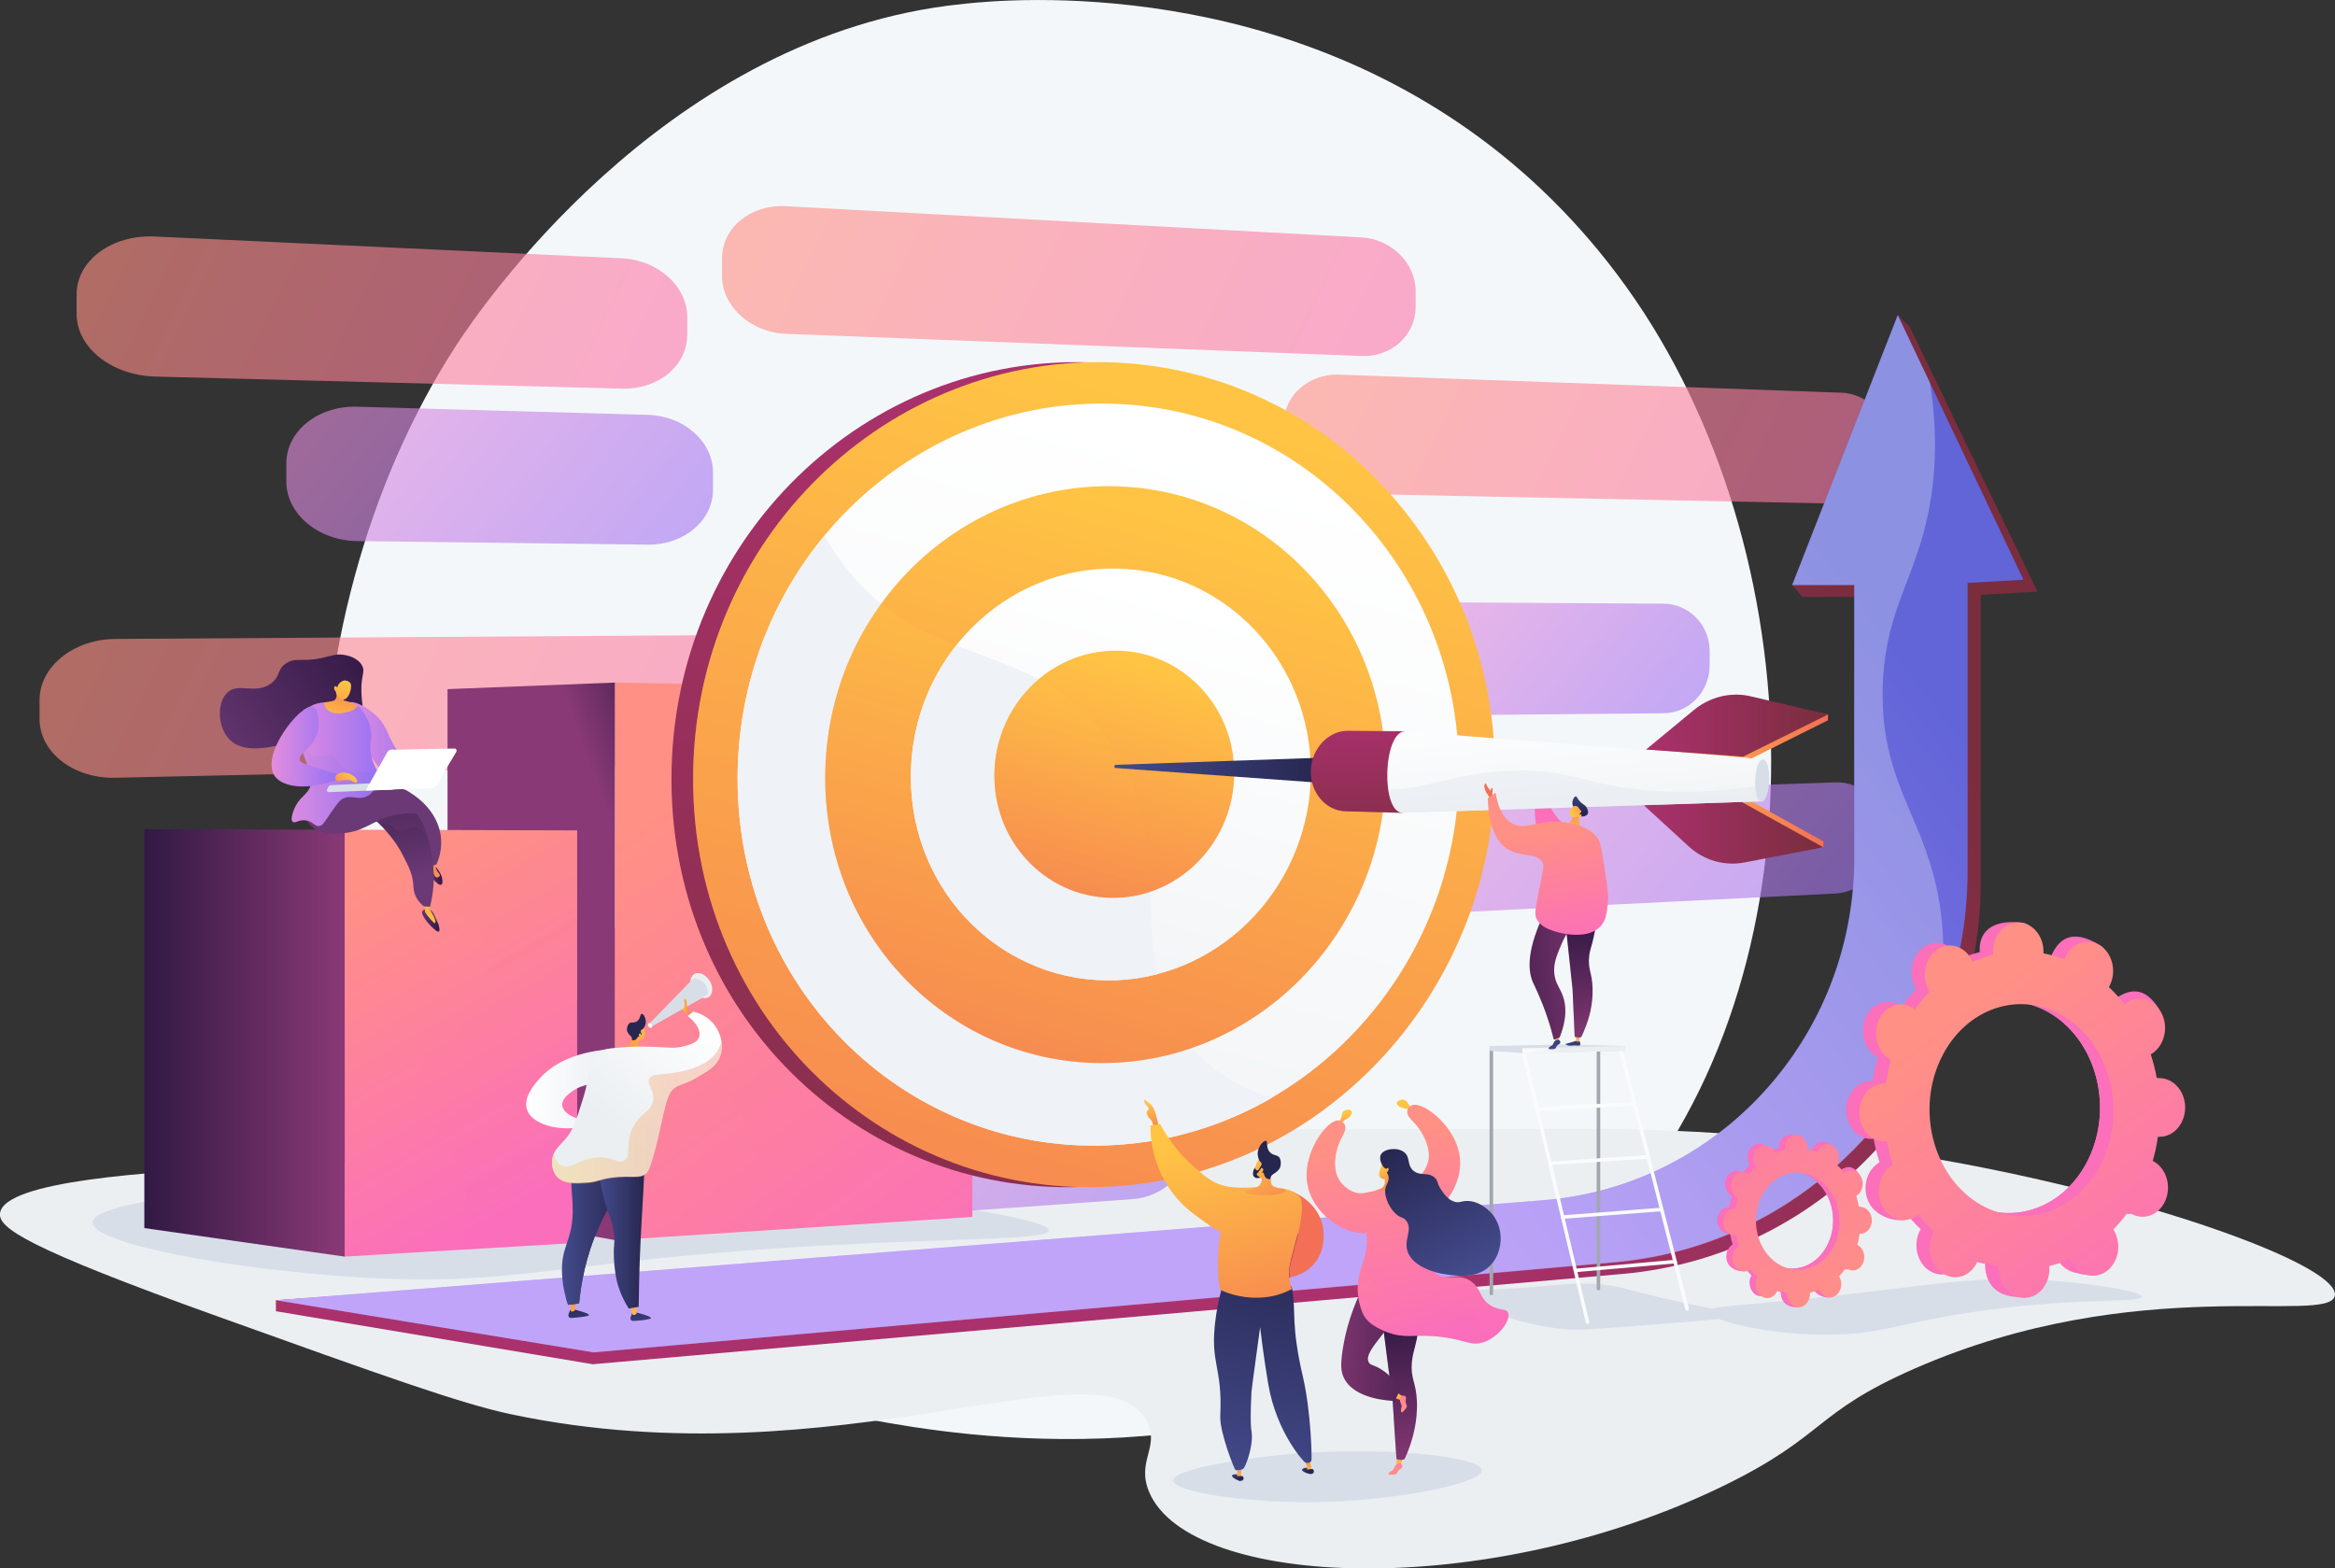
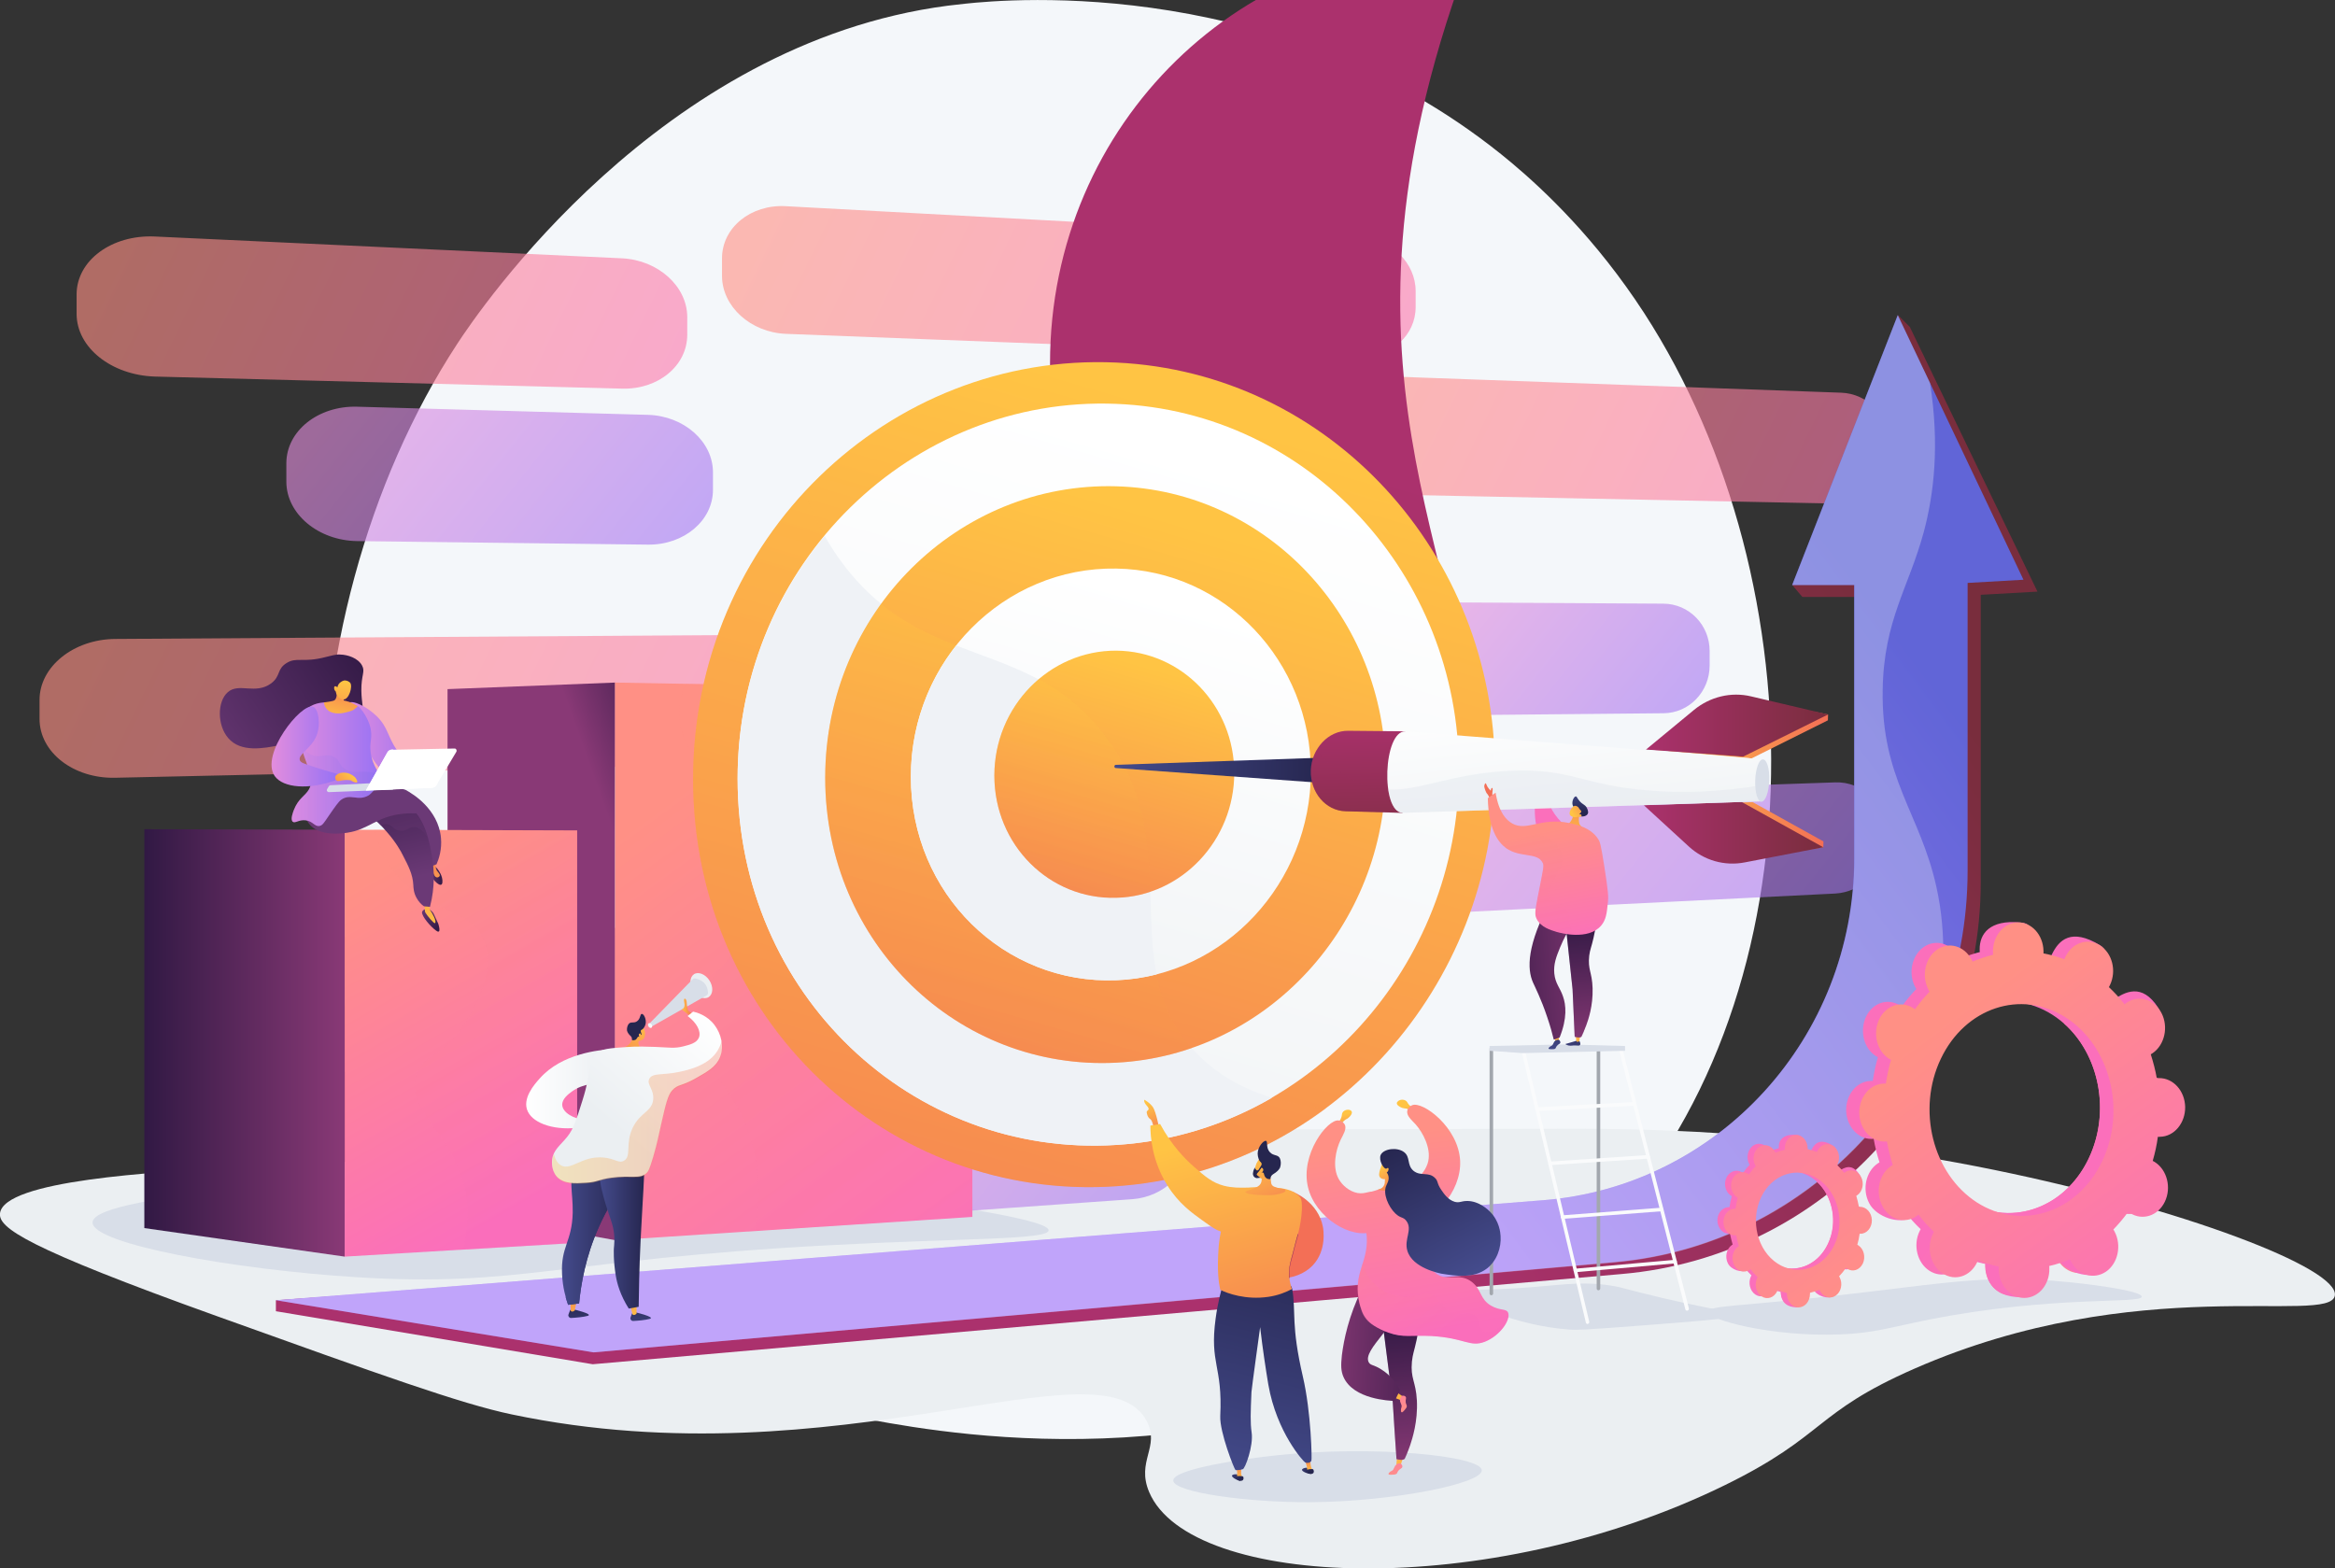
<svg xmlns="http://www.w3.org/2000/svg" version="1.1" x="0px" y="0px" viewBox="0 0 1316.9 884.6" style="enable-background:new 0 0 1316.9 884.6;" xml:space="preserve">
  <rect x="0" y="0" width="1316.9" height="884.6" fill="#333333" stroke="none" />
  <style type="text/css">
	.st0{fill:#F4F7FA;}
	.st1{fill:#EBEFF2;}
	.st2{fill:#D8DEE8;}
	.st3{opacity:0.61;fill:url(#SVGID_1_);}
	.st4{opacity:0.61;fill:url(#SVGID_2_);}
	.st5{opacity:0.61;fill:url(#SVGID_3_);}
	.st6{opacity:0.61;fill:url(#SVGID_4_);}
	.st7{opacity:0.61;fill:url(#SVGID_5_);}
	.st8{opacity:0.61;fill:url(#SVGID_6_);}
	.st9{opacity:0.61;fill:url(#SVGID_7_);}
	.st10{opacity:0.61;fill:url(#SVGID_8_);}
	.st11{opacity:0.61;fill:url(#SVGID_9_);}
	.st12{fill:url(#SVGID_10_);}
	.st13{fill:url(#SVGID_11_);}
	.st14{opacity:0.3;fill:url(#SVGID_12_);}
	.st15{fill:url(#SVGID_13_);}
	.st16{fill:url(#SVGID_14_);}
	.st17{opacity:0.3;fill:url(#SVGID_15_);}
	.st18{fill:url(#SVGID_16_);}
	.st19{fill:url(#SVGID_17_);}
	.st20{fill:url(#SVGID_18_);}
	.st21{fill:url(#SVGID_19_);}
	.st22{opacity:0.3;}
	.st23{fill:url(#SVGID_20_);}
	.st24{fill:url(#SVGID_21_);}
	.st25{fill:url(#SVGID_22_);}
	.st26{fill:url(#SVGID_23_);}
	.st27{fill:#EFF2F6;}
	.st28{fill:url(#SVGID_24_);}
	.st29{opacity:0.3;fill:url(#SVGID_25_);}
	.st30{fill:url(#SVGID_26_);}
	.st31{fill:url(#SVGID_27_);}
	.st32{opacity:0.3;fill:url(#SVGID_28_);}
	.st33{fill:url(#SVGID_29_);}
	.st34{fill:url(#SVGID_30_);}
	.st35{fill:url(#SVGID_31_);}
	.st36{fill:url(#SVGID_32_);}
	.st37{fill:url(#SVGID_33_);}
	.st38{fill:url(#SVGID_34_);}
	.st39{fill:url(#SVGID_35_);}
	.st40{fill:url(#SVGID_36_);}
	.st41{fill:url(#SVGID_37_);}
	.st42{fill:url(#SVGID_38_);}
	.st43{fill:url(#SVGID_39_);}
	.st44{fill:url(#SVGID_40_);}
	.st45{fill:url(#SVGID_41_);}
	.st46{fill:url(#SVGID_42_);}
	.st47{fill:url(#SVGID_43_);}
	.st48{fill:url(#SVGID_44_);}
	.st49{fill:url(#SVGID_45_);}
	.st50{fill:url(#SVGID_46_);}
	.st51{fill:url(#SVGID_47_);}
	.st52{fill:url(#SVGID_48_);}
	.st53{fill:#26264F;}
	.st54{fill:url(#SVGID_49_);}
	.st55{fill:url(#SVGID_50_);}
	.st56{opacity:0.3;fill:url(#SVGID_51_);}
	.st57{fill:#A2A7AE;}
	.st58{fill:#FAFBFC;}
	.st59{fill:url(#SVGID_52_);}
	.st60{fill:url(#SVGID_53_);}
	.st61{fill:url(#SVGID_54_);}
	.st62{fill:url(#SVGID_55_);}
	.st63{fill:url(#SVGID_56_);}
	.st64{fill:url(#SVGID_57_);}
	.st65{fill:url(#SVGID_58_);}
	.st66{fill:url(#SVGID_59_);}
	.st67{fill:url(#SVGID_60_);}
	.st68{fill:url(#SVGID_61_);}
	.st69{opacity:0.3;fill:url(#SVGID_62_);}
	.st70{fill:url(#SVGID_63_);}
	.st71{fill:url(#SVGID_64_);}
	.st72{opacity:0.3;fill:url(#SVGID_65_);}
	.st73{fill:url(#SVGID_66_);}
	.st74{fill:url(#SVGID_67_);}
	.st75{fill:url(#SVGID_68_);}
	.st76{fill:url(#SVGID_69_);}
	.st77{fill:url(#SVGID_70_);}
	.st78{opacity:0.3;fill:url(#SVGID_71_);}
	.st79{fill:url(#SVGID_72_);}
	.st80{fill:url(#SVGID_73_);}
	.st81{fill:url(#SVGID_74_);}
	.st82{fill:url(#SVGID_75_);}
	.st83{fill:url(#SVGID_76_);}
	.st84{opacity:0.3;fill:url(#SVGID_77_);}
	.st85{fill:url(#SVGID_78_);}
	.st86{fill:url(#SVGID_79_);}
	.st87{fill:url(#SVGID_80_);}
	.st88{fill:url(#SVGID_81_);}
	.st89{fill:url(#SVGID_82_);}
	.st90{fill:url(#SVGID_83_);}
	.st91{fill:url(#SVGID_84_);}
	.st92{fill:url(#SVGID_85_);}
	.st93{fill:url(#SVGID_86_);}
	.st94{fill:url(#SVGID_87_);}
	.st95{fill:url(#SVGID_88_);}
	.st96{fill:url(#SVGID_89_);}
	.st97{fill:url(#SVGID_90_);}
	.st98{fill:url(#SVGID_91_);}
	.st99{fill:url(#SVGID_92_);}
	.st100{fill:url(#SVGID_93_);}
	.st101{fill:#9B305E;}
	.st102{fill:url(#SVGID_94_);}
	.st103{fill:url(#SVGID_95_);}
	.st104{fill:url(#SVGID_96_);}
	.st105{fill:url(#SVGID_97_);}
	.st106{fill:url(#SVGID_98_);}
	.st107{fill:url(#SVGID_99_);}
	.st108{fill:url(#SVGID_100_);}
	.st109{fill:url(#SVGID_101_);}
	.st110{fill:url(#SVGID_102_);}
	.st111{fill:url(#SVGID_103_);}
	.st112{fill:url(#SVGID_104_);}
	.st113{fill:url(#SVGID_105_);}
	.st114{fill:url(#SVGID_106_);}
	.st115{fill:url(#SVGID_107_);}
	.st116{opacity:0.3;fill:url(#SVGID_108_);}
	.st117{fill:url(#SVGID_109_);}
	.st118{fill:url(#SVGID_110_);}
	.st119{fill:url(#SVGID_111_);}
	.st120{fill:url(#SVGID_112_);}
	.st121{opacity:0.15;fill:url(#SVGID_113_);}
	.st122{fill:#FFFFFF;}
	.st123{fill:url(#SVGID_114_);}
	.st124{fill:url(#SVGID_115_);}
	.st125{fill:url(#SVGID_116_);}
	.st126{fill:url(#SVGID_117_);}
	.st127{fill:url(#SVGID_118_);}
	.st128{fill:url(#SVGID_119_);}
	.st129{fill:url(#SVGID_120_);}
	.st130{fill:url(#SVGID_121_);}
	.st131{fill:url(#SVGID_122_);}
	.st132{fill:url(#SVGID_123_);}
	.st133{opacity:0.3;fill:url(#SVGID_124_);}
	.st134{opacity:0.48;fill:#FFFFFF;}
	.st135{fill:url(#SVGID_125_);}
	.st136{opacity:0.25;fill:url(#SVGID_126_);}
	.st137{fill:url(#SVGID_127_);}
	.st138{fill:url(#SVGID_128_);}
	.st139{opacity:0.3;fill:url(#SVGID_129_);}
	.st140{fill:url(#SVGID_130_);}
	.st141{fill:url(#SVGID_131_);}
	.st142{clip-path:url(#SVGID_133_);fill:url(#SVGID_134_);}
	.st143{opacity:0.3;clip-path:url(#SVGID_133_);fill:url(#SVGID_135_);}
	.st144{fill:url(#SVGID_136_);}
	.st145{fill:url(#SVGID_137_);}
	.st146{fill:url(#SVGID_138_);}
	.st147{fill:#FCB048;}
	.st148{fill:url(#SVGID_139_);}
	.st149{fill:url(#SVGID_140_);}
	.st150{fill:url(#SVGID_141_);}
	.st151{fill:url(#SVGID_142_);}
	.st152{fill:url(#SVGID_143_);}
	.st153{fill:url(#SVGID_144_);}
	.st154{fill:url(#SVGID_145_);}
	.st155{fill:url(#SVGID_146_);}
	.st156{fill:url(#SVGID_147_);}
	.st157{fill:url(#SVGID_148_);}
	.st158{fill:url(#SVGID_149_);}
	.st159{fill:url(#SVGID_150_);}
	.st160{fill:url(#SVGID_151_);}
	.st161{fill:url(#SVGID_152_);}
	.st162{fill:url(#SVGID_153_);}
	.st163{fill:url(#SVGID_154_);}
	.st164{fill:url(#SVGID_155_);}
	.st165{fill:url(#SVGID_156_);}
	.st166{fill:url(#SVGID_157_);}
	.st167{fill:url(#SVGID_158_);}
	.st168{fill:url(#SVGID_159_);}
	.st169{fill:url(#SVGID_160_);}
	.st170{fill:url(#SVGID_161_);}
	.st171{fill:url(#SVGID_162_);}
	.st172{fill:url(#SVGID_163_);}
	.st173{fill:url(#SVGID_164_);}
	.st174{fill:url(#SVGID_165_);}
	.st175{fill:url(#SVGID_166_);}
	.st176{fill:url(#SVGID_167_);}
	.st177{fill:url(#SVGID_168_);}
	.st178{fill:url(#SVGID_169_);}
	.st179{fill:url(#SVGID_170_);}
	.st180{fill:url(#SVGID_171_);}
</style>
  <g id="Background">
</g>
  <g id="Illustration">
    <g>
      <path class="st0" d="M900.6,698.1c-21.3,21.9-40.3,34.8-54.9,44.5c-142.1,94.9-304.5,67.5-354.7,58.2    c-81-15.1-149.4-25.7-208.1-78.8c-133.5-120.6-127-372.2-25-528.1c12.1-18.5,114-169.5,276.7-190.7c4-0.5,7-0.8,9.6-1.1    c25.2-2.7,181.2-16.7,308.4,89.8c18.2,15.3,47.5,42.8,74.7,84.7C1026.7,330.1,1027,567.8,900.6,698.1z" />
      <g>
        <path class="st1" d="M132.7,658.6C87,661,2.1,665.8,0,684.4c-0.9,8.1,14,19.1,122.4,58c91.7,32.9,137.5,49.4,166.2,55.4     c184.7,38.8,333.6-43.6,358.2,3.9c7.5,14.5-6.1,22.4,1.3,39.9c23.1,54.5,190.9,61.7,324.7-3.9c57.1-28,50.1-40.8,106.9-65.7     c126-55.2,234.2-24.3,237.1-41.2c2.7-15.5-86.9-49.4-192-70.9c-116-23.7-206.7-23.3-250-23.2     C648.8,637.4,591.1,634.7,132.7,658.6z" />
        <path class="st2" d="M134,670.2c-39.1,4.9-81.6,10.5-81.8,19.3c-0.3,12.1,79.4,26.6,148.8,30.9c92.9,5.8,114.5-9.9,266.1-18     c76.8-4.1,124-3,124.3-8.4c0.4-7-78.8-17.2-105.7-20.6C372,658.8,259,654.4,134,670.2z" />
        <path class="st2" d="M719.7,820.9c-18.7,2-58.1,7.7-58,14.2c0.1,6.6,41.7,12.5,78,12.2c45.2-0.3,96.3-10.4,96-18     C835.3,821.1,774.5,815,719.7,820.9z" />
        <path class="st2" d="M990.2,735.3c-16.7,1.5-26.9,2.2-27.1,4.5c-0.4,4.5,35.8,14.3,74.1,12.9c19.8-0.7,28.7-4,50.9-8.4     c69.8-13.8,119.7-8.7,119.8-12.9c0.1-2.9-22.6-6.3-40.1-8.1C1110.5,717.4,1089,726.6,990.2,735.3z" />
        <path class="st2" d="M864.2,726c-30.4,2.4-37.7,0.6-38.2,3c-1,5,27.9,18.8,59.7,21c3.4,0.2,6,0.3,43.4-2.6     c40.7-3.1,48-4,48.1-5.6c0.1-2.4-16.3-3.6-52.8-12.9c-10-2.5-9.9-2.7-13.7-3.4C894.2,722.6,883.9,724.4,864.2,726z" />
        <g>
          <linearGradient id="SVGID_1_" gradientUnits="userSpaceOnUse" x1="80.715" y1="112.925" x2="465.316" y2="299.094">
            <stop offset="0" style="stop-color:#FF9085" />
            <stop offset="1" style="stop-color:#FB6FBB" />
          </linearGradient>
          <path class="st3" d="M350.8,219.2l-263.5-6.8C63,211.6,43.2,196.2,43.2,177v-10.9c0-19.2,19.8-33.8,44.1-32.7l263.5,12.3      c20.4,1,36.8,15.8,36.8,33.2v9.9C387.6,206.3,371.2,219.8,350.8,219.2z" />
          <linearGradient id="SVGID_2_" gradientUnits="userSpaceOnUse" x1="824.335" y1="405.623" x2="1048.349" y2="584.834">
            <stop offset="3.597120e-03" style="stop-color:#E38DDD" />
            <stop offset="1" style="stop-color:#9571F6" />
          </linearGradient>
          <path class="st4" d="M1035.1,504l-237,11.8c-16.8,0.8-30.6-11.4-30.6-27.4v-9.1c0-16,13.7-29.4,30.6-29.9l237-8.1      c14.9-0.5,26.8,11.1,26.8,26v8.5C1062,490.6,1050,503.2,1035.1,504z" />
          <linearGradient id="SVGID_3_" gradientUnits="userSpaceOnUse" x1="176.739" y1="481.444" x2="645.99" y2="708.589">
            <stop offset="0" style="stop-color:#FF9085" />
            <stop offset="1" style="stop-color:#FB6FBB" />
          </linearGradient>
          <path class="st5" d="M526.4,588l-364.1,18.1c-22.3,1.1-40.5-12.9-40.5-31.3v-10.5c0-18.4,18.2-33.9,40.5-34.7l364.1-12.4      c18.9-0.6,34.1,12.4,34.1,29.1v9.5C560.5,572.7,545.3,587.1,526.4,588z" />
          <linearGradient id="SVGID_4_" gradientUnits="userSpaceOnUse" x1="498.252" y1="593.661" x2="662.873" y2="725.358">
            <stop offset="3.597120e-03" style="stop-color:#E38DDD" />
            <stop offset="1" style="stop-color:#9571F6" />
          </linearGradient>
          <path class="st6" d="M638.6,676.4l-145.1,10.3c-19.4,1.4-35.2-11.4-35.2-28.5v-9.7c0-17.1,15.8-31.9,35.2-33l145.1-8.1      c18-1,32.5,11.4,32.5,27.8v9.3C671.1,660.9,656.6,675.1,638.6,676.4z" />
          <linearGradient id="SVGID_5_" gradientUnits="userSpaceOnUse" x1="77.952" y1="312.977" x2="576.161" y2="554.139">
            <stop offset="0" style="stop-color:#FF9085" />
            <stop offset="1" style="stop-color:#FB6FBB" />
          </linearGradient>
          <path class="st7" d="M446.8,430.3l-381.9,8.4c-23.4,0.5-42.6-14.3-42.6-33.2v-10.7c0-18.8,19.2-34.2,42.6-34.4l381.9-2.4      c19.8-0.1,35.7,13.7,35.7,30.8v9.7C482.5,415.6,466.6,429.8,446.8,430.3z" />
          <linearGradient id="SVGID_6_" gradientUnits="userSpaceOnUse" x1="822.831" y1="326.643" x2="962.582" y2="438.443">
            <stop offset="3.597120e-03" style="stop-color:#E38DDD" />
            <stop offset="1" style="stop-color:#9571F6" />
          </linearGradient>
          <path class="st8" d="M938.2,402.3l-115.9,1.1c-15.4,0.1-28-12.1-28-27.4v-8.7c0-15.3,12.6-27.6,28-27.5l115.9,0.7      c14.4,0.1,26,12,26,26.6v8.3C964.2,390.2,952.6,402.2,938.2,402.3z" />
          <linearGradient id="SVGID_7_" gradientUnits="userSpaceOnUse" x1="761.825" y1="185.022" x2="1140.811" y2="368.473">
            <stop offset="0" style="stop-color:#FF9085" />
            <stop offset="1" style="stop-color:#FB6FBB" />
          </linearGradient>
          <path class="st9" d="M1038.4,284.1l-283.3-5.7c-17.2-0.3-31.2-13.7-31.2-29.8v-9.2c0-16.1,14-28.7,31.2-28.1l283.3,10.2      c14.9,0.5,26.8,13,26.8,27.8v8.5C1065.2,272.6,1053.3,284.4,1038.4,284.1z" />
          <linearGradient id="SVGID_8_" gradientUnits="userSpaceOnUse" x1="449.761" y1="86.248" x2="886.569" y2="297.688">
            <stop offset="0" style="stop-color:#FF9085" />
            <stop offset="1" style="stop-color:#FB6FBB" />
          </linearGradient>
          <path class="st10" d="M767.8,200.8l-324.6-12.5c-19.8-0.8-36-15.4-36-32.7v-9.9c0-17.3,16.2-30.5,36-29.4l324.6,17.6      c16.9,0.9,30.6,14.5,30.6,30.3v9C798.4,189.1,784.7,201.5,767.8,200.8z" />
          <linearGradient id="SVGID_9_" gradientUnits="userSpaceOnUse" x1="202.961" y1="205.972" x2="398.428" y2="362.345">
            <stop offset="3.597120e-03" style="stop-color:#E38DDD" />
            <stop offset="1" style="stop-color:#9571F6" />
          </linearGradient>
          <path class="st11" d="M365.5,307.2l-164.1-2c-21.9-0.3-39.9-15.3-39.9-33.5v-10.4c0-18.2,17.9-32.5,39.9-31.9l164.1,4.6      c20.3,0.6,36.6,15.1,36.6,32.4v9.9C402.1,293.6,385.8,307.4,365.5,307.2z" />
        </g>
        <g>
          <linearGradient id="SVGID_10_" gradientUnits="userSpaceOnUse" x1="421.676" y1="500.316" x2="364.395" y2="520.879">
            <stop offset="0" style="stop-color:#311944" />
            <stop offset="1" style="stop-color:#893976" />
          </linearGradient>
          <polygon class="st12" points="346.9,385 252.4,388.7 252.4,682.6 346.9,699.5     " />
          <linearGradient id="SVGID_11_" gradientUnits="userSpaceOnUse" x1="378.48" y1="449.459" x2="571.714" y2="713.851">
            <stop offset="0" style="stop-color:#FF9085" />
            <stop offset="1" style="stop-color:#FB6FBB" />
          </linearGradient>
          <polygon class="st13" points="346.9,385 346.9,699.5 548.4,686.4 548.4,388.7     " />
          <linearGradient id="SVGID_12_" gradientUnits="userSpaceOnUse" x1="405.457" y1="429.743" x2="598.691" y2="694.134">
            <stop offset="0" style="stop-color:#FF9085" />
            <stop offset="1" style="stop-color:#FB6FBB" />
          </linearGradient>
          <path class="st14" d="M548.4,388.7l-161.8-3c-2.3,5.5-3.8,11.8-3.5,18.6c0.9,19.2,15.4,26.1,29.4,54.8c7.7,16,14.8,30.5,13.7,48      c-2,33.2-31.2,38.2-33.4,67.6c-1.9,26,20.1,33.4,30.5,67.5c3.8,12.4,6.4,29.5,2.6,52l122.4-8V388.7z" />
        </g>
        <g>
          <linearGradient id="SVGID_13_" gradientUnits="userSpaceOnUse" x1="207.286" y1="496.508" x2="308.146" y2="672.769">
            <stop offset="0" style="stop-color:#FF9085" />
            <stop offset="1" style="stop-color:#FB6FBB" />
          </linearGradient>
          <polygon class="st15" points="194.4,468 194.4,708.8 325.5,701 325.5,468.4     " />
          <linearGradient id="SVGID_14_" gradientUnits="userSpaceOnUse" x1="81.383" y1="588.245" x2="194.399" y2="588.245">
            <stop offset="0" style="stop-color:#311944" />
            <stop offset="1" style="stop-color:#893976" />
          </linearGradient>
          <polygon class="st16" points="194.4,468 194.4,708.8 81.4,692.7 81.4,467.7     " />
          <linearGradient id="SVGID_15_" gradientUnits="userSpaceOnUse" x1="233.344" y1="481.597" x2="334.204" y2="657.858">
            <stop offset="0" style="stop-color:#FF9085" />
            <stop offset="1" style="stop-color:#FB6FBB" />
          </linearGradient>
          <path class="st17" d="M325.5,468.4l-114.5-0.3c2.1,8,5.8,17.1,12.7,25.5c18.2,22.1,41.1,17.9,49,36.2c8.2,19.2-8.1,43.9-10.8,48      c-12.3,18.7-24,16.8-27.4,29.4c-5.1,18.7,18.3,30.8,26.4,58.8c2.8,9.5,4.2,22.3,0.3,38.9l64.3-3.8V468.4z" />
        </g>
        <linearGradient id="SVGID_16_" gradientUnits="userSpaceOnUse" x1="881.584" y1="498.711" x2="876.839" y2="470.241">
          <stop offset="0" style="stop-color:#FF9085" />
          <stop offset="1" style="stop-color:#FB6FBB" />
        </linearGradient>
        <path class="st18" d="M871.8,441.6c0,0-2.1,15.6,14.3,26.6l-17.5,4.2c0,0-5.6-10.5-1.5-27.8L871.8,441.6z" />
        <linearGradient id="SVGID_17_" gradientUnits="userSpaceOnUse" x1="870.482" y1="439.841" x2="871.207" y2="450.385">
          <stop offset="3.597000e-03" style="stop-color:#F36F56" />
          <stop offset="1" style="stop-color:#FFC444" />
        </linearGradient>
        <path class="st19" d="M868.7,444.6c0,0-0.9-2.3-0.8-3.4c0.2-1,2.6-2.4,4.3-3.9c1.7-1.4-0.1,1.5-0.5,2.1s-1.8,1.6-1.6,3.9     L868.7,444.6z" />
        <g>
          <linearGradient id="SVGID_18_" gradientUnits="userSpaceOnUse" x1="716.352" y1="611.163" x2="1066.936" y2="348.466">
            <stop offset="0" style="stop-color:#AB316D" />
            <stop offset="1" style="stop-color:#792D3D" />
          </linearGradient>
          <path class="st20" d="M334.3,769.5l-178.7-29.9v-6.2l718-49.6C974.3,676,1052,592,1052,491V336.7l-35.5,0l-5.7-6.7l51.4-110.4      l8.2-41.9l6.7,6.7l72,149.3l-32,1.8v162.4c0,114.9-87.9,210.8-202.4,220.7L334.3,769.5z" />
          <linearGradient id="SVGID_19_" gradientUnits="userSpaceOnUse" x1="714.687" y1="606.876" x2="1063.629" y2="345.411">
            <stop offset="0" style="stop-color:#AA80F9" />
            <stop offset="0.996" style="stop-color:#6165D7" />
          </linearGradient>
          <path class="st21" d="M334.7,762.8l-179.1-29.4l714.5-56.4c99.1-7.8,175.6-91.8,175.6-192.8V330l-35,0l59.6-152.3l70.9,149.3      l-31.5,1.8v162.4c0,114.9-86.5,210.8-199.2,220.7L334.7,762.8z" />
          <g class="st22">
            <path class="st0" d="M1092,499.8c-9.3-41.4-31.1-60.7-30.2-110.9c0.7-39.3,14.7-57.4,23.2-88.9c5.7-21.4,9-49,3.5-84       l-18.2-38.2L1010.8,330l35,0v154.2c0,101-76.5,185-175.6,192.8l-714.5,56.4l179.1,29.4l575.8-50.7       c81.1-7.1,148.6-58.7,180.2-130C1096.7,555.6,1098.2,527.4,1092,499.8z" />
          </g>
        </g>
        <g>
          <g>
            <linearGradient id="SVGID_20_" gradientUnits="userSpaceOnUse" x1="663.686" y1="232.622" x2="474.144" y2="888.731">
              <stop offset="0" style="stop-color:#AB316D" />
              <stop offset="1" style="stop-color:#792D3D" />
            </linearGradient>
-             <path class="st23" d="M830.9,434.4c0,121.5-92.7,226.4-213.5,234.7c-128.5,8.8-238.7-93.7-238.7-229.6s110.3-240.9,238.7-235       C738.2,210.1,830.9,312.9,830.9,434.4z" />
+             <path class="st23" d="M830.9,434.4c-128.5,8.8-238.7-93.7-238.7-229.6s110.3-240.9,238.7-235       C738.2,210.1,830.9,312.9,830.9,434.4z" />
            <linearGradient id="SVGID_21_" gradientUnits="userSpaceOnUse" x1="675.874" y1="232.622" x2="486.331" y2="888.731">
              <stop offset="0" style="stop-color:#FFC444" />
              <stop offset="0.996" style="stop-color:#F36F56" />
            </linearGradient>
            <path class="st24" d="M843.1,434.4c0,121.5-92.7,226.4-213.5,234.7c-128.5,8.8-238.7-93.7-238.7-229.6s110.3-240.9,238.7-235       C750.4,210.1,843.1,312.9,843.1,434.4z" />
            <g class="st22">
              <linearGradient id="SVGID_22_" gradientUnits="userSpaceOnUse" x1="655.728" y1="216.534" x2="461.988" y2="887.173">
                <stop offset="0" style="stop-color:#FFC444" />
                <stop offset="0.996" style="stop-color:#F36F56" />
              </linearGradient>
              <path class="st25" d="M672.1,591.1c-43.6-49.6-2.4-113.2-48.1-175c-42.4-57.3-102.1-37-148.1-97.4        c-9.8-12.9-16.9-26.8-22-41.1c-39,42.2-63,99-63,161.8c0,135.8,110.3,238.4,238.7,229.6c44.5-3.1,85-19.1,118.5-44        C710.6,621.6,687.1,608.2,672.1,591.1z" />
            </g>
            <linearGradient id="SVGID_23_" gradientUnits="userSpaceOnUse" x1="672.384" y1="253.084" x2="501.853" y2="843.386">
              <stop offset="0" style="stop-color:#FFFFFF" />
              <stop offset="0.996" style="stop-color:#EBEFF2" />
            </linearGradient>
            <path class="st26" d="M822.8,434.6c0,109.9-84.2,204.3-193.2,211.2C514.4,653.1,416,560.7,416,439.2s98.4-216.1,213.6-211.4       C738.6,232.2,822.8,324.7,822.8,434.6z" />
            <path class="st27" d="M629.6,645.8c32-2,61.7-11.5,87.8-26.6c-20.4-6.2-34.9-16.3-45.3-28.1c-43.6-49.6-2.4-113.2-48.1-175       c-42.4-57.3-102.1-37-148.1-97.4c-4.1-5.3-7.6-10.8-10.8-16.4C434.5,339.2,416,387,416,439.2       C416,560.7,514.4,653.1,629.6,645.8z" />
            <linearGradient id="SVGID_24_" gradientUnits="userSpaceOnUse" x1="664.647" y1="293.962" x2="532.086" y2="752.829">
              <stop offset="0" style="stop-color:#FFC444" />
              <stop offset="0.996" style="stop-color:#F36F56" />
            </linearGradient>
            <path class="st28" d="M781.5,435.1c0,86.4-66.6,159.9-151.9,164.3c-89.1,4.6-164.2-67.3-164.2-160.7s75.1-167,164.2-164.4       C714.9,276.7,781.5,348.6,781.5,435.1z" />
            <linearGradient id="SVGID_25_" gradientUnits="userSpaceOnUse" x1="603.842" y1="381.464" x2="514.221" y2="691.689">
              <stop offset="0" style="stop-color:#FFC444" />
              <stop offset="0.996" style="stop-color:#F36F56" />
            </linearGradient>
            <path class="st29" d="M624,416.2c-36.2-48.9-84.9-41.3-127-75.5c-19.8,27.4-31.6,61.3-31.6,98c0,93.4,75.1,165.3,164.2,160.7       c14.8-0.8,29.1-3.6,42.5-8.2h0C628.5,541.6,669.7,477.9,624,416.2z" />
            <linearGradient id="SVGID_26_" gradientUnits="userSpaceOnUse" x1="655.9" y1="334.794" x2="561.254" y2="662.419">
              <stop offset="0" style="stop-color:#FFFFFF" />
              <stop offset="0.996" style="stop-color:#EBEFF2" />
            </linearGradient>
            <path class="st30" d="M739.3,435.5c0,62.4-48.4,114.9-109.7,117.4c-63.2,2.5-115.9-48.8-115.9-114.8       c0-66,52.7-118.5,115.9-117.4C690.9,321.7,739.3,373.1,739.3,435.5z" />
            <path class="st27" d="M539.3,364.1c-16,20.2-25.6,46-25.6,74c0,66,52.7,117.3,115.9,114.8c7.8-0.3,15.4-1.4,22.7-3.3       c-8.1-41.4,5.5-87.7-28.3-133.4C599.5,383.1,569.3,375.9,539.3,364.1z" />
            <linearGradient id="SVGID_27_" gradientUnits="userSpaceOnUse" x1="646.143" y1="375.596" x2="589.371" y2="572.116">
              <stop offset="0" style="stop-color:#FFC444" />
              <stop offset="0.996" style="stop-color:#F36F56" />
            </linearGradient>
            <path class="st31" d="M696.1,436c0,37.8-29.5,69.4-66.5,70.4c-37.7,1.1-68.8-29.8-68.8-68.9s31.1-70.7,68.8-70.5       C666.6,367.3,696.1,398.2,696.1,436z" />
            <linearGradient id="SVGID_28_" gradientUnits="userSpaceOnUse" x1="623.882" y1="399.166" x2="579.371" y2="553.243">
              <stop offset="0" style="stop-color:#FFC444" />
              <stop offset="0.996" style="stop-color:#F36F56" />
            </linearGradient>
            <path class="st32" d="M648.8,503c-0.9-28.2-3.1-57.6-24.8-86.9c-11.7-15.8-24.6-25.7-38.2-33c-15.2,12.9-25,32.5-25,54.3       c0,39.1,31.1,70,68.8,68.9C636.3,506.3,642.7,505.1,648.8,503z" />
          </g>
          <g>
            <linearGradient id="SVGID_29_" gradientUnits="userSpaceOnUse" x1="934.223" y1="412.503" x2="1030.961" y2="412.503">
              <stop offset="0" style="stop-color:#FFC444" />
              <stop offset="0.996" style="stop-color:#F36F56" />
            </linearGradient>
            <path class="st33" d="M987.8,427.8c0.3-0.1-53.6-4.8-53.6-4.8l27.2-22.4c9.1-7.5,57.9-0.3,69.6,2.4l-0.1,3.3L987.8,427.8z" />
            <linearGradient id="SVGID_30_" gradientUnits="userSpaceOnUse" x1="529.236" y1="295.894" x2="648.047" y2="295.894" gradientTransform="matrix(0.999 3.620000e-02 -3.620000e-02 0.999 110.391 115.368)">
              <stop offset="0" style="stop-color:#444B8C" />
              <stop offset="0.996" style="stop-color:#26264F" />
            </linearGradient>
            <path class="st34" d="M747,441.7l-117.8-8.5c-1-0.1-0.9-1.8,0.1-1.8l118.3-4.1L747,441.7z" />
            <linearGradient id="SVGID_31_" gradientUnits="userSpaceOnUse" x1="933.087" y1="467.118" x2="1028.367" y2="467.118">
              <stop offset="0" style="stop-color:#FFC444" />
              <stop offset="0.996" style="stop-color:#F36F56" />
            </linearGradient>
            <path class="st35" d="M988.4,452.4c0.3,0.1-55.3,1.9-55.3,1.9l25.5,23.4c8.6,7.9,57.8,2.5,69.7,0.2l0.1-3.3L988.4,452.4z" />
            <linearGradient id="SVGID_32_" gradientUnits="userSpaceOnUse" x1="927.099" y1="469.691" x2="1028.247" y2="469.691">
              <stop offset="0" style="stop-color:#AB316D" />
              <stop offset="1" style="stop-color:#792D3D" />
            </linearGradient>
            <path class="st36" d="M982.2,452.3c0.3,0.1-55.1,1.9-55.1,1.9l25.4,23.3c8.5,7.8,20.2,11.2,31.7,8.9l44.1-8.5L982.2,452.3z" />
            <linearGradient id="SVGID_33_" gradientUnits="userSpaceOnUse" x1="928.233" y1="409.322" x2="1030.961" y2="409.322">
              <stop offset="0" style="stop-color:#AB316D" />
              <stop offset="1" style="stop-color:#792D3D" />
            </linearGradient>
            <path class="st37" d="M983.1,426.8c0.3-0.1-54.8-4-54.8-4l27-22.3c9.1-7.5,21-10.4,32.3-7.7L1031,403L983.1,426.8z" />
            <linearGradient id="SVGID_34_" gradientUnits="userSpaceOnUse" x1="765.502" y1="403.48" x2="767.435" y2="491.741">
              <stop offset="0" style="stop-color:#AB316D" />
              <stop offset="1" style="stop-color:#792D3D" />
            </linearGradient>
            <path class="st38" d="M791,458.5l-32.1-0.9c-11.3-0.3-20-10.7-19.6-23.1l0,0c0.5-12.4,9.9-22.5,21.2-22.3l32.2,0.3L791,458.5z" />
            <g class="st22">
              <linearGradient id="SVGID_35_" gradientUnits="userSpaceOnUse" x1="764.558" y1="403.501" x2="766.491" y2="491.761">
                <stop offset="0" style="stop-color:#AB316D" />
                <stop offset="1" style="stop-color:#792D3D" />
              </linearGradient>
              <path class="st39" d="M768,442.1c-10.7-4.1-19-11.2-25.5-19c-1.9,3.3-3.1,7.2-3.2,11.4l0,0c-0.5,12.4,8.3,22.8,19.6,23.1        l32.1,0.9l0.5-13.5C783.8,445.9,776.4,445.4,768,442.1z" />
            </g>
            <linearGradient id="SVGID_36_" gradientUnits="userSpaceOnUse" x1="883.3" y1="388.094" x2="895.54" y2="500.192">
              <stop offset="0" style="stop-color:#FFFFFF" />
              <stop offset="0.996" style="stop-color:#EBEFF2" />
            </linearGradient>
            <path class="st40" d="M993.5,452L791,458.5c-12.5-0.5-10.9-46.5,1.7-46l201.7,15.8L993.5,452z" />
            <g class="st22">
              <path class="st2" d="M931.6,446c-39.7-2.9-45.1-13-80.7-11.2c-32.9,1.7-49.9,11.3-68,10.5c1.1,7.3,3.7,13,8.1,13.2l202.5-6.5        l0.3-9.2C968.7,447.1,947.7,447.2,931.6,446z" />
            </g>
            <path class="st2" d="M997.8,440.3c-0.2,6.6-2.2,11.9-4.4,11.9c-2.2-0.1-3.7-5.4-3.5-12c0.2-6.6,2.2-11.9,4.3-11.9       C996.5,428.3,998.1,433.7,997.8,440.3z" />
          </g>
        </g>
        <g>
          <linearGradient id="SVGID_37_" gradientUnits="userSpaceOnUse" x1="326.012" y1="735.307" x2="327.029" y2="753.395">
            <stop offset="3.597000e-03" style="stop-color:#26264F" />
            <stop offset="1" style="stop-color:#444B8C" />
          </linearGradient>
          <path class="st41" d="M321.6,738.9c0,0-1.1,2.6-1.1,3c0,0,0,0,0,0c0.1,0.9,0.8,1.6,1.6,1.5c2.4-0.1,7-0.5,9.4-1.2      c3.4-1-8.2-3.7-8.2-3.7L321.6,738.9z" />
          <linearGradient id="SVGID_38_" gradientUnits="userSpaceOnUse" x1="324.877" y1="748.119" x2="321.625" y2="721.698">
            <stop offset="0" style="stop-color:#FFC444" />
            <stop offset="0.996" style="stop-color:#F36F56" />
          </linearGradient>
          <path class="st42" d="M321.7,735l0.2,4.4c0,0,0.7,1.1,2.3-0.3l0.9-4.7L321.7,735z" />
          <linearGradient id="SVGID_39_" gradientUnits="userSpaceOnUse" x1="316.837" y1="693.462" x2="352.414" y2="693.462">
            <stop offset="0" style="stop-color:#444B8C" />
            <stop offset="0.996" style="stop-color:#26264F" />
          </linearGradient>
          <path class="st43" d="M330.1,652.9c-2.7,1.5-4.3,3.5-4.9,4.4c-5.1,7-2,14.6-2.2,26.7c-0.4,16.7-6.8,18.9-6,34.7      c0.3,7.4,2.1,13.5,3.4,17.3c2.1-0.3,4.1-0.5,6.2-0.8c1-10.3,3.5-26.2,11.3-43.5c8.2-18.1,17.4-27.5,13.7-34.5      C348.5,651.4,337.5,648.8,330.1,652.9z" />
          <linearGradient id="SVGID_40_" gradientUnits="userSpaceOnUse" x1="316.837" y1="693.462" x2="352.414" y2="693.462">
            <stop offset="0" style="stop-color:#444B8C" />
            <stop offset="0.996" style="stop-color:#26264F" />
          </linearGradient>
          <path class="st44" d="M351.6,657.2c-3.1-5.8-14.1-8.4-21.5-4.3c-0.3,0.2-0.5,0.3-0.8,0.5c5.4,9.2,5.5,15.5,4.3,19.7      c-1.2,4.4-3.8,6.5-4.4,12.8c-0.7,7,2.1,8.2,1.1,13.9c-1.4,7.2-6.2,7-7.5,14c-1.2,6.7,2.5,9.9,0.2,14.2c-0.9,1.7-2.4,2.8-4,3.6      c0.5,1.7,0.9,3.1,1.4,4.4c2.1-0.3,4.1-0.5,6.2-0.8c1-10.3,3.5-26.2,11.3-43.5C346,673.5,355.3,664.2,351.6,657.2z" />
          <linearGradient id="SVGID_41_" gradientUnits="userSpaceOnUse" x1="360.718" y1="733.24" x2="361.734" y2="751.33">
            <stop offset="3.597000e-03" style="stop-color:#26264F" />
            <stop offset="1" style="stop-color:#444B8C" />
          </linearGradient>
          <path class="st45" d="M356.6,740.6c0,0-1.1,2.6-1.1,3c0,0,0,0,0,0c0.1,0.9,0.8,1.6,1.6,1.5c2.4-0.1,7-0.5,9.4-1.2      c3.4-1-8.2-3.7-8.2-3.7L356.6,740.6z" />
          <linearGradient id="SVGID_42_" gradientUnits="userSpaceOnUse" x1="358.261" y1="744.01" x2="355.009" y2="717.589">
            <stop offset="0" style="stop-color:#FFC444" />
            <stop offset="0.996" style="stop-color:#F36F56" />
          </linearGradient>
          <path class="st46" d="M355.6,736.8l1.1,4.5c0,0,0.7,1.1,2.3-0.3l0-4.8L355.6,736.8z" />
          <linearGradient id="SVGID_43_" gradientUnits="userSpaceOnUse" x1="338.146" y1="692.742" x2="363.424" y2="692.742">
            <stop offset="0" style="stop-color:#444B8C" />
            <stop offset="0.996" style="stop-color:#26264F" />
          </linearGradient>
          <path class="st47" d="M340,655.5c-5,5.1,1.3,23.2,4.5,32.6c0.3,0.9,1.1,3.1,1.6,6.2c0.7,4.4,0.3,7.6,0.1,10      c0,0-0.4,6.3,1.1,15.3c0.7,4.3,2.5,10.9,7.3,18.5c1.9-0.3,3.8-0.7,5.6-1c0.1-8.1,0.3-21.4,1.1-37.9c1.3-26.9,3.6-51.4,0.8-52      c-0.9-0.2-1.1,2.5-4,4.9C351.7,657.9,343.8,651.6,340,655.5z" />
          <linearGradient id="SVGID_44_" gradientUnits="userSpaceOnUse" x1="296.76" y1="614.123" x2="344.685" y2="614.123">
            <stop offset="0" style="stop-color:#FFFFFF" />
            <stop offset="0.996" style="stop-color:#EBEFF2" />
          </linearGradient>
          <path class="st48" d="M344.7,591.8c-6.4,0.4-27.8,2.3-40.3,16.5c-3,3.3-10.2,11.5-6.7,18.7c3.3,6.9,15.8,11.1,30.5,8.8      c1-1.3,2-2.5,3-3.8c-8.1-0.8-13.8-4.6-14.1-8.6c-0.3-3.5,3.5-6.3,5.4-7.7c6.5-4.8,14.7-4.7,17.5-4.5      C341.5,604.7,343.1,598.3,344.7,591.8z" />
          <linearGradient id="SVGID_45_" gradientUnits="userSpaceOnUse" x1="392.457" y1="561.404" x2="380.845" y2="582.016">
            <stop offset="3.597120e-03" style="stop-color:#EBEFF2" />
            <stop offset="1" style="stop-color:#FFFFFF" />
          </linearGradient>
          <path class="st49" d="M400.1,553c2.3,3.6,2.1,7.7-0.4,9.4c-2.5,1.6-6.4,0-8.7-3.5c-2.3-3.6-2.1-7.7,0.4-9.4      C393.9,547.9,397.8,549.5,400.1,553z" />
          <path class="st2" d="M365.8,577.8l24.9-25.5c0.3-0.3,0.8-0.5,1.2-0.4c2,0.3,7.2,1.7,7.4,8.2c0,0.5-0.3,1.1-0.7,1.3l-31.2,17.7      L365.8,577.8z" />
          <linearGradient id="SVGID_46_" gradientUnits="userSpaceOnUse" x1="365.373" y1="578.434" x2="367.768" y2="578.434">
            <stop offset="3.597120e-03" style="stop-color:#EBEFF2" />
            <stop offset="1" style="stop-color:#FFFFFF" />
          </linearGradient>
          <path class="st50" d="M367.5,577.9c0.4,0.7,0.4,1.5-0.1,1.8c-0.5,0.3-1.2,0-1.7-0.7c-0.4-0.7-0.4-1.5,0.1-1.8      S367,577.2,367.5,577.9z" />
          <linearGradient id="SVGID_47_" gradientUnits="userSpaceOnUse" x1="384.43" y1="568.075" x2="390.751" y2="568.075">
            <stop offset="0" style="stop-color:#FFC444" />
            <stop offset="0.996" style="stop-color:#F36F56" />
          </linearGradient>
          <path class="st51" d="M388.9,572.8l-4.4-3.4c0,0,2.2-0.7,1.4-3.9c-0.8-3.3,1.4-2.6,1.4,0c0.1,2.6,0.8,4.5,0.8,4.5l2.7,2      L388.9,572.8z" />
          <g>
            <linearGradient id="SVGID_48_" gradientUnits="userSpaceOnUse" x1="-7625.55" y1="503.248" x2="-7600.055" y2="535.324" gradientTransform="matrix(-1 2.350000e-02 2.350000e-02 1 -7268.144 253.354)">
              <stop offset="0" style="stop-color:#FFC444" />
              <stop offset="0.996" style="stop-color:#F36F56" />
            </linearGradient>
            <path class="st52" d="M363.2,585.6c1-1.8,0.5-3.7,0.4-4.1c-0.5-1.8-0.6-2-1-2.4l-0.5-0.5c0,0,0,0-0.1,0       c-0.3-0.2-1.6-0.6-1.8-0.6c-0.8,0-2.5,3-3.4,7.7c-0.1,0.2-0.2,0.3-0.2,0.5c-0.1,0.3-0.2,0.6-0.2,0.6c-0.2,0.4-1,1.7-2,2.6       c-2.2,1.9-7.4,3-7.3,3.9c0,0.8,4.5,1.3,9,1.2c3.1-0.1,8.5-0.5,8.6-1.6c0.1-1.1-5.3-1.6-4.6-5.4       C360.1,587,362.5,586.9,363.2,585.6z" />
            <path class="st53" d="M364.1,577.6c-0.3,1.4-1.4,2.8-1.8,3c-0.1,0-0.3,0.2-0.7,0.4c0,0-0.1,0.1-0.1,0.1       c-0.5,0.8,0.6,2.2,0.3,2.6c-0.3,0.2-1.1-0.4-1.3-0.2c-0.2,0.2,0.5,0.9,0.3,1.2c-0.1,0.2-0.6-0.1-1,0.1       c-0.2,0.1-0.2,0.3-0.5,0.7c-0.2,0.3-0.4,0.5-0.5,0.7c-0.7,0.7-2.2,0.7-2.4,0.3c-0.1-0.1,0-0.2,0-0.5c0,0,0-0.3-0.1-0.7       c-0.2-0.6-0.8-1.1-1.4-1.7c-1.1-1.3-1.2-2.1-1.3-2.4c0-0.1,0-0.2,0-0.2c-0.1-1.1,0.3-2.7,1-3.5c1.2-1.4,2.8-0.2,4.6-1.4       c2.1-1.4,1.7-4.1,2.7-4.2C363.1,571.7,364.7,575,364.1,577.6z" />
            <linearGradient id="SVGID_49_" gradientUnits="userSpaceOnUse" x1="-7624.175" y1="502.9" x2="-7602.113" y2="530.657" gradientTransform="matrix(-1 2.350000e-02 2.350000e-02 1 -7268.144 253.354)">
              <stop offset="0" style="stop-color:#FFC444" />
              <stop offset="0.996" style="stop-color:#F36F56" />
            </linearGradient>
            <path class="st54" d="M361.4,583.2c-0.2-0.6-1-0.3-1.1,0.4c-0.2,0.6,0.3,1.4,0.9,1.4C361.8,585.1,361.7,584,361.4,583.2z" />
          </g>
          <linearGradient id="SVGID_50_" gradientUnits="userSpaceOnUse" x1="399.448" y1="571.437" x2="344.572" y2="634.849">
            <stop offset="0" style="stop-color:#FFFFFF" />
            <stop offset="0.996" style="stop-color:#EBEFF2" />
          </linearGradient>
          <path class="st55" d="M337.1,593.6c2.8-2,7.1-2.4,15.9-3c6.6-0.5,12.7-0.2,16.4-0.1c8,0.3,10.9,1,16-0.3c3.6-0.9,7.6-1.9,8.8-5      c1.3-3.4-1.2-8.3-6.4-12.1c1-0.8,2.1-1.7,3.1-2.5c1.9,0.4,7.9,2,12.1,7.6c3.7,4.9,5.5,12,3.1,18c-2.1,5.4-6.8,8.1-13.9,12.1      c-8,4.5-9.7,3.1-13,6.6c-2.5,2.6-3.8,8-6.2,18.7c-1.4,6-2.3,11.1-4.6,18.9c-2.2,7.4-2.9,8.4-3.8,9.2c-4,3.6-8.2,1-20,2.6      c-7.5,1.1-7.5,2.4-14.1,2.8c-6.2,0.4-12.6,0.8-16.5-3.5c-3.2-3.6-2.7-8.8-2.6-9.6c0.7-5.5,4.7-8,8.6-12.9      c3.5-4.4,5.1-9.7,8.4-20.1C334.1,603.2,331.5,597.7,337.1,593.6z" />
          <linearGradient id="SVGID_51_" gradientUnits="userSpaceOnUse" x1="311.458" y1="627.29" x2="407.3" y2="627.29">
            <stop offset="0" style="stop-color:#FFC444" />
            <stop offset="0.996" style="stop-color:#F36F56" />
          </linearGradient>
          <path class="st56" d="M407,587.2c-0.6,2.4-1.7,4.8-3.4,7c-5.5,7.1-15.4,9.3-20.5,10.4c-9.4,2-15.1,0.4-16.9,3.9      c-1.7,3.2,2.7,5.8,2.2,11.6c-0.6,7-7.4,7.2-11.6,16.1c-4.3,9.1-0.5,16-4.9,18.5c-2.9,1.7-5-1.2-11.6-1.8      c-12-1.1-18.1,7.5-23.8,4.5c-1.4-0.8-3.1-2.4-4.1-6.4c-0.5,1-0.8,2.1-0.9,3.4c-0.1,0.7-0.6,5.9,2.6,9.6      c3.8,4.3,10.3,3.9,16.5,3.5c6.7-0.4,6.6-1.8,14.1-2.8c11.8-1.7,16,1,20-2.6c0.8-0.8,1.6-1.8,3.8-9.2c2.3-7.7,3.2-12.8,4.6-18.9      c2.4-10.7,3.7-16.1,6.2-18.7c3.3-3.4,5-2,13-6.6c7.1-4,11.8-6.7,13.9-12.1C407.4,593.3,407.5,590.2,407,587.2z" />
        </g>
        <g>
          <path class="st57" d="M841.1,730.6c-0.6,0-1-0.5-1-1V591.4c0-0.6,0.5-1,1-1c0.6,0,1,0.5,1,1v138.2      C842.1,730.2,841.6,730.6,841.1,730.6z" />
          <path class="st57" d="M901.5,727.8c-0.6,0-1-0.5-1-1V591.4c0-0.6,0.5-1,1-1c0.6,0,1,0.5,1,1v135.4      C902.5,727.3,902,727.8,901.5,727.8z" />
          <path class="st58" d="M895.4,746.8c-0.5,0-0.9-0.3-1-0.8l-36.3-153.2c-0.1-0.5,0.2-1.1,0.7-1.2c0.5-0.1,1.1,0.2,1.2,0.7      l36.3,153.2c0.1,0.5-0.2,1.1-0.7,1.2C895.5,746.8,895.5,746.8,895.4,746.8z" />
          <path class="st58" d="M951.5,739.3c-0.5,0-0.9-0.3-1-0.8l-37.2-145.7c-0.1-0.5,0.2-1.1,0.7-1.2c0.5-0.1,1.1,0.2,1.2,0.7      L952.5,738c0.1,0.5-0.2,1.1-0.7,1.2C951.7,739.3,951.6,739.3,951.5,739.3z" />
          <polygon class="st2" points="916.5,592.7 858.6,594 840.1,592.7 840.1,590 883.2,589.1 916.5,590     " />
          <linearGradient id="SVGID_52_" gradientUnits="userSpaceOnUse" x1="-1313.223" y1="591.933" x2="-1368.311" y2="592.119" gradientTransform="matrix(1 0 0 1 2222 0)">
            <stop offset="0.494" style="stop-color:#EBEFF2" />
            <stop offset="1" style="stop-color:#FFFFFF" />
          </linearGradient>
-           <polygon class="st59" points="916.5,592.7 858.6,594 858.6,591.3 916.5,590     " />
          <path class="st58" d="M866.9,626.7c-0.5,0-1-0.4-1-1c0-0.6,0.4-1,1-1.1l54.5-3c0.6,0,1,0.4,1.1,1c0,0.6-0.4,1-1,1.1L866.9,626.7      C867,626.7,867,626.7,866.9,626.7z" />
          <path class="st58" d="M874.2,657.2c-0.5,0-1-0.4-1-0.9c0-0.6,0.4-1,0.9-1.1l55.4-3.7c0.6,0,1,0.4,1.1,0.9c0,0.6-0.4,1-0.9,1.1      L874.2,657.2C874.2,657.2,874.2,657.2,874.2,657.2z" />
          <path class="st58" d="M881.3,687.5c-0.5,0-1-0.4-1-0.9c0-0.6,0.4-1,0.9-1.1l55.8-4.3c0.6,0,1,0.4,1.1,0.9c0,0.6-0.4,1-0.9,1.1      L881.3,687.5C881.4,687.5,881.3,687.5,881.3,687.5z" />
          <path class="st58" d="M888.5,717.6c-0.5,0-1-0.4-1-0.9c0-0.6,0.4-1,0.9-1.1l56.2-5c0.6,0,1,0.4,1.1,0.9c0,0.6-0.4,1-0.9,1.1      L888.5,717.6C888.5,717.6,888.5,717.6,888.5,717.6z" />
        </g>
        <g>
          <linearGradient id="SVGID_53_" gradientUnits="userSpaceOnUse" x1="810.425" y1="286.012" x2="809.391" y2="273.602" gradientTransform="matrix(0.999 5.370000e-02 -5.370000e-02 0.999 97.326 129.216)">
            <stop offset="3.597000e-03" style="stop-color:#26264F" />
            <stop offset="1" style="stop-color:#444B8C" />
          </linearGradient>
          <path class="st60" d="M888.3,456.5c-0.9-1.7-1.2-1.7-1.4-2.6c-0.5-2,0.8-4.6,1.8-4.7c0.7,0,0.7,1,2.2,2.7c1.8,2,2.8,1.8,3.9,3.5      c0.2,0.4,1.3,2.3,0.7,3.6c-0.9,1.8-4.2,2-5.6,0.7C889.1,459.1,889.3,458.6,888.3,456.5z" />
          <linearGradient id="SVGID_54_" gradientUnits="userSpaceOnUse" x1="806.743" y1="267.716" x2="807.731" y2="304.29" gradientTransform="matrix(0.999 5.370000e-02 -5.370000e-02 0.999 97.326 129.216)">
            <stop offset="3.597000e-03" style="stop-color:#F36F56" />
            <stop offset="1" style="stop-color:#FFC444" />
          </linearGradient>
          <path class="st61" d="M890.8,458.3c0,0-0.6,3.2-0.2,5.8c0.4,2.4,4.8,4.8,5.6,5.5c0.8,0.7-2.2,1.5-5,1.1      c-2.8-0.4-10.5-2.8-11.7-4.2c-1.2-1.4,1.4-0.7,3.5-1c2.1-0.3,4.2-3.8,4.2-5.7C887.3,458.1,890.8,458.3,890.8,458.3z" />
          <g>
            <linearGradient id="SVGID_55_" gradientUnits="userSpaceOnUse" x1="-5147.224" y1="-338.451" x2="-5137.469" y2="-328.17" gradientTransform="matrix(-0.966 -0.258 -0.258 0.966 -4161.577 -550.591)">
              <stop offset="3.597000e-03" style="stop-color:#F36F56" />
              <stop offset="1" style="stop-color:#FFC444" />
            </linearGradient>
            <path class="st62" d="M889.9,460.7c0,0-2.2,0.9-4.1-0.6c-1.7-1.4,0.8-5.6,2.6-5.6c0.6,0,1.4,0.4,1.9,1c0.3,0.4,0.3,0.6,0.8,1.2       c0.5,0.5,0.7,0.6,0.7,0.8c0.1,0.3-0.1,0.9-1.2,1.8c0.6-0.1,1.1,0,1.3,0.4c0,0.1,0.1,0.2,0.1,0.4       C891.9,460.7,891.1,461,889.9,460.7z" />
          </g>
          <linearGradient id="SVGID_56_" gradientUnits="userSpaceOnUse" x1="841.085" y1="449.675" x2="843.128" y2="456.2">
            <stop offset="3.597000e-03" style="stop-color:#F36F56" />
            <stop offset="1" style="stop-color:#FFC444" />
          </linearGradient>
          <path class="st63" d="M842.6,449.5c0,0-1.3-0.2-0.9-2.7c0.3-2,0.1-2.6-0.4-2.3c-0.5,0.3-0.5,1.5-0.5,1.5s-1.7-1.4-2.4-3.3      c-0.7-1.9-1.1-0.3-1.3,0.6c-0.1,0.9,1,3.9,1.6,4.4c0.6,0.5,1.6,2.9,1.6,2.9L842.6,449.5z" />
          <linearGradient id="SVGID_57_" gradientUnits="userSpaceOnUse" x1="-4987.139" y1="633.573" x2="-4993.693" y2="611.961" gradientTransform="matrix(-1 1.380000e-02 1.380000e-02 1 -4110.816 33.09)">
            <stop offset="0" style="stop-color:#444B8C" />
            <stop offset="0.996" style="stop-color:#26264F" />
          </linearGradient>
          <path class="st64" d="M890.8,587.2c0.7,1.4,0.5,2,0.3,2.2c-0.5,0.8-1.7,0-4.7,0.4c-0.4,0-1,0.1-1.9-0.1      c-0.7-0.2-1.6-0.6-1.6-0.8c0-0.1,0.1-0.1,0.2-0.1c0.9-0.2,6.2-1.8,6.2-1.8L890.8,587.2z" />
          <linearGradient id="SVGID_58_" gradientUnits="userSpaceOnUse" x1="-4992.79" y1="629.365" x2="-4992.79" y2="594.645" gradientTransform="matrix(-1 1.380000e-02 1.380000e-02 1 -4110.816 33.09)">
            <stop offset="0" style="stop-color:#FFC444" />
            <stop offset="0.996" style="stop-color:#F36F56" />
          </linearGradient>
          <path class="st65" d="M891.2,584.2l-0.5,3.1c0,0-1.3,0.9-1.7-0.2c-0.2-0.8-0.2-3-0.2-3L891.2,584.2z" />
          <linearGradient id="SVGID_59_" gradientUnits="userSpaceOnUse" x1="-4980.558" y1="628.068" x2="-4980.558" y2="593.347" gradientTransform="matrix(-1 1.380000e-02 1.380000e-02 1 -4110.816 33.09)">
            <stop offset="0" style="stop-color:#FFC444" />
            <stop offset="0.996" style="stop-color:#F36F56" />
          </linearGradient>
          <polygon class="st66" points="876.2,584.4 877.5,587.9 879.4,587.6 879,584.4     " />
          <linearGradient id="SVGID_60_" gradientUnits="userSpaceOnUse" x1="-4978.144" y1="629.381" x2="-4984.698" y2="607.769" gradientTransform="matrix(-1 1.380000e-02 1.380000e-02 1 -4110.816 33.09)">
            <stop offset="0" style="stop-color:#444B8C" />
            <stop offset="0.996" style="stop-color:#26264F" />
          </linearGradient>
          <path class="st67" d="M878.1,589.9c0.9-1.1,1.7-1,1.9-1.7c0.1-0.6-0.2-1.3-0.8-1.6c-0.8-0.4-1.7,0.2-1.9,0.3      c-1.4,0.9-1,2.3-2.3,3c-0.3,0.1-0.7,0.3-1.1,0.7c-0.2,0.2-0.7,0.6-0.5,0.9c0.1,0.3,1,0.3,1.8,0.3c1,0,1.4,0,1.9-0.3      C877.6,591.1,877.4,590.7,878.1,589.9z" />
          <linearGradient id="SVGID_61_" gradientUnits="userSpaceOnUse" x1="-4995.789" y1="554.446" x2="-4998.977" y2="626.188" gradientTransform="matrix(-1 1.380000e-02 1.380000e-02 1 -4110.816 33.09)">
            <stop offset="0" style="stop-color:#311944" />
            <stop offset="1" style="stop-color:#893976" />
          </linearGradient>
          <path class="st68" d="M901.2,511c-0.3,7.1-1.4,13.2-2.5,18.1c-1.2,5.3-1.9,6.2-2.4,9.9c-0.9,8,1.6,9.2,1.9,18.4      c0.3,10.1-2.5,18-3.6,21c-1,2.6-2,4.8-2.7,6.3c-0.9,0.8-2.3,0.4-3.8,0.1c-0.4-9.1-0.8-17.7-1.2-26.8      c-1.5-13.7-2.9-27.5-4.4-41.2C888.7,514.9,895,513,901.2,511z" />
          <linearGradient id="SVGID_62_" gradientUnits="userSpaceOnUse" x1="-4995.789" y1="554.446" x2="-4998.977" y2="626.188" gradientTransform="matrix(-1 1.380000e-02 1.380000e-02 1 -4110.816 33.09)">
            <stop offset="0" style="stop-color:#311944" />
            <stop offset="1" style="stop-color:#893976" />
          </linearGradient>
          <path class="st69" d="M888.1,584.8c-0.4-9.1-0.8-17.7-1.2-26.8c-1.5-13.7-2.9-27.5-4.4-41.2c6.3-1.9,12.5-3.8,18.8-5.7      c0,0.5-0.1,0.9-0.1,1.4c-8.9,7.4-10.7,13.4-10.7,17.5c0,5,2.7,7.5,2,14.7c-0.5,5.1-2.1,6-2.2,10.7c-0.1,6,2.4,9.4,3.5,12.9      c1.1,3.4,1.5,8.1-1,14.8c-0.3,0.7-0.6,1.3-0.9,1.8C891,585.5,889.6,585.2,888.1,584.8z" />
          <linearGradient id="SVGID_63_" gradientUnits="userSpaceOnUse" x1="-4938.044" y1="584.11" x2="-5008.323" y2="580.915" gradientTransform="matrix(-1 1.380000e-02 1.380000e-02 1 -4110.816 33.09)">
            <stop offset="0" style="stop-color:#311944" />
            <stop offset="1" style="stop-color:#893976" />
          </linearGradient>
          <path class="st70" d="M890.6,516.4c-5.6,6.9-8.9,13.4-10.7,17.9c-2.2,5.4-3.8,9.5-3.3,14.8c0.6,5.8,3.2,7.9,4.9,12.9      c1.7,4.8,2.5,12.2-1.9,23.2c-1.1,0.4-2.2,0.8-3.3,1.2c-0.7-3-1.9-7.4-3.7-12.7c-3.5-10.5-7.1-17.4-8-19.5      c-3.4-7.6-3.7-21,10.3-47.1C880.1,510.1,885.4,513.2,890.6,516.4z" />
          <linearGradient id="SVGID_64_" gradientUnits="userSpaceOnUse" x1="871.462" y1="468.602" x2="884.115" y2="534.504">
            <stop offset="0" style="stop-color:#FF9085" />
            <stop offset="1" style="stop-color:#FB6FBB" />
          </linearGradient>
          <path class="st71" d="M839.1,450.2c1.5-1,3-2.1,4.4-3.1c1.8,11.1,5.9,15.4,9.4,17.4c8.4,4.6,15.9-3.6,32-0.3      c4.4,0.9,12.2,2.6,16.4,9c1.1,1.7,1.5,2.9,3.4,14.8c2.4,15.2,2.5,17.9,2.1,21.2c-0.6,6-1,9.6-3.8,12.9c-7.3,8.5-23,4.1-24.9,3.6      c-3.6-1.1-9.2-2.7-11.5-7.5c-1.1-2.2-0.9-4.3,0.7-12.5c3.2-16.3,3.6-17.3,2.7-19.1c-3-6-12.6-2.6-20.6-8.2      C844.8,474.9,839.5,467.8,839.1,450.2z" />
          <linearGradient id="SVGID_65_" gradientUnits="userSpaceOnUse" x1="861.183" y1="470.575" x2="873.836" y2="536.477">
            <stop offset="0" style="stop-color:#FF9085" />
            <stop offset="1" style="stop-color:#FB6FBB" />
          </linearGradient>
          <path class="st72" d="M885.6,523.3c-1.6-3.2,0.5-6.2-1.8-10.1c-3-4.9-8.3-3.3-10.3-6.9c-3.4-6.2,10.1-15,7.3-24.9      c-1.3-4.7-5.9-8.2-9.7-9.5c-8.5-2.9-14,4.5-21.9,2.2c-1.9-0.5-4-1.7-6.2-4c1.9,4.1,4.3,6.5,6.6,8.1c8.1,5.6,17.6,2.2,20.6,8.2      c0.9,1.8,0.5,2.8-2.7,19.1c-1.6,8.2-1.7,10.3-0.7,12.5c2.2,4.8,7.9,6.4,11.5,7.5c1.1,0.3,6.2,1.8,11.9,1.6      C887.6,526.1,886.3,524.8,885.6,523.3z" />
        </g>
        <g>
          <linearGradient id="SVGID_66_" gradientUnits="userSpaceOnUse" x1="758.037" y1="628.425" x2="760.218" y2="641.143">
            <stop offset="0" style="stop-color:#FFC444" />
            <stop offset="0.996" style="stop-color:#F36F56" />
          </linearGradient>
          <path class="st73" d="M754.2,633.5c0.7-0.6,1.7-1.5,2.2-3c0.6-1.5,0.2-2.2,0.9-3.2c0.9-1.2,2.9-1.7,4.2-1.1      c0.3,0.1,0.6,0.3,0.8,0.7c0.6,1-0.7,2.7-1.8,3.6c-0.8,0.7-1.1,0.6-1.9,1.2c-0.8,0.6-1.8,1.6-2.7,3.4L754.2,633.5z" />
          <linearGradient id="SVGID_67_" gradientUnits="userSpaceOnUse" x1="-5917.386" y1="1962.886" x2="-5915.205" y2="1975.604" gradientTransform="matrix(-0.921 0.39 0.39 0.921 -5421.666 1123.711)">
            <stop offset="0" style="stop-color:#FFC444" />
            <stop offset="0.996" style="stop-color:#F36F56" />
          </linearGradient>
          <path class="st74" d="M797.9,625.1c-0.9-0.3-2.2-0.8-3.2-1.9c-1.1-1.2-1-2-2.1-2.5c-1.3-0.7-3.3-0.5-4.3,0.6      c-0.2,0.2-0.5,0.5-0.5,0.9c-0.2,1.1,1.7,2.2,3,2.7c1,0.3,1.3,0.2,2.3,0.4c1,0.2,2.3,0.7,3.8,2.1L797.9,625.1z" />
          <linearGradient id="SVGID_68_" gradientUnits="userSpaceOnUse" x1="-6448.099" y1="1644.016" x2="-6430.966" y2="1743.911" gradientTransform="matrix(-0.961 0.276 0.276 0.961 -5852.762 837.592)">
            <stop offset="0" style="stop-color:#FF9085" />
            <stop offset="1" style="stop-color:#FB6FBB" />
          </linearGradient>
          <path class="st75" d="M793.7,626.5c-0.6,2.8,2.4,5.2,4.6,7.6c4.3,4.8,8.8,13.5,7.2,20.9c-0.9,4-3.8,8.4-7.9,10.5      c-4.4,2.2-7.1,0.2-11.7,2.9c-0.3,0.2-6.2,3.6-6.3,8.3c-0.2,5.7,8.2,11.8,15.5,12.3c13.2,0.9,29.1-16.7,28.4-34.1      c-0.8-19-21.2-34-27.1-31.5C795.4,623.8,794,625,793.7,626.5z" />
          <linearGradient id="SVGID_69_" gradientUnits="userSpaceOnUse" x1="-7939.21" y1="1002.309" x2="-7939.21" y2="955.341" gradientTransform="matrix(-0.999 3.520000e-02 3.520000e-02 0.999 -7180.196 111.511)">
            <stop offset="0" style="stop-color:#FFC444" />
            <stop offset="0.996" style="stop-color:#F36F56" />
          </linearGradient>
          <polygon class="st76" points="787.8,823 787.4,827.8 789.6,827.4 791.1,822.9     " />
          <linearGradient id="SVGID_70_" gradientUnits="userSpaceOnUse" x1="-7943.595" y1="912.068" x2="-7947.417" y2="998.08" gradientTransform="matrix(-0.999 3.520000e-02 3.520000e-02 0.999 -7180.196 111.511)">
            <stop offset="0" style="stop-color:#311944" />
            <stop offset="1" style="stop-color:#893976" />
          </linearGradient>
          <path class="st77" d="M801.5,734.2c-0.2,8.5-1.3,15.8-2.6,21.8c-1.4,6.4-2.1,7.5-2.6,12c-0.9,9.7,2.2,11,2.8,21.9      c0.6,12-2.6,21.6-3.8,25.3c-1.1,3.2-2.3,5.8-3.1,7.6c-1.1,1-2.8,0.6-4.6,0.2c-0.7-10.9-1.5-21.2-2.1-32.1      c-2.1-16.4-4.2-32.9-6.3-49.3C786.6,739.1,794,736.6,801.5,734.2z" />
          <linearGradient id="SVGID_71_" gradientUnits="userSpaceOnUse" x1="-7943.595" y1="912.068" x2="-7947.417" y2="998.08" gradientTransform="matrix(-0.999 3.520000e-02 3.520000e-02 0.999 -7180.196 111.511)">
            <stop offset="0" style="stop-color:#311944" />
            <stop offset="1" style="stop-color:#893976" />
          </linearGradient>
          <path class="st78" d="M787.6,823c-0.7-10.9-1.5-21.2-2.1-32.1c-2.1-16.4-4.2-32.9-6.3-49.3c7.5-2.4,14.9-4.9,22.4-7.3      c0,0.6,0,1.1-0.1,1.7c-10.5,9.1-12.5,16.3-12.4,21.2c0.1,6,3.4,8.9,2.7,17.5c-0.5,6.2-2.3,7.3-2.3,12.8c0,7.2,3.1,11.2,4.6,15.4      c1.4,4,2,9.7-0.8,17.8c-0.4,0.8-0.7,1.6-1,2.2C791.1,823.7,789.4,823.4,787.6,823z" />
          <linearGradient id="SVGID_72_" gradientUnits="userSpaceOnUse" x1="-7935.328" y1="1002.552" x2="-7943.185" y2="976.642" gradientTransform="matrix(-0.999 3.520000e-02 3.520000e-02 0.999 -7180.196 111.511)">
            <stop offset="0" style="stop-color:#FF9085" />
            <stop offset="1" style="stop-color:#FB6FBB" />
          </linearGradient>
          <path class="st79" d="M788.7,829.5c1.1-1.3,2-1.2,2.2-2.1c0.1-0.7-0.3-1.5-1-1.9c-0.9-0.4-2,0.3-2.2,0.5      c-1.7,1.1-1.2,2.8-2.7,3.6c-0.3,0.2-0.8,0.3-1.3,0.8c-0.2,0.2-0.8,0.8-0.6,1.1c0.2,0.4,1.2,0.4,2.1,0.3c1.1,0,1.7-0.1,2.3-0.4      C788.1,831,787.9,830.5,788.7,829.5z" />
          <linearGradient id="SVGID_73_" gradientUnits="userSpaceOnUse" x1="-4327.69" y1="2851.115" x2="-4327.69" y2="2809.488" gradientTransform="matrix(-0.652 0.758 0.758 0.652 -4188.628 2214.774)">
            <stop offset="0" style="stop-color:#FFC444" />
            <stop offset="0.996" style="stop-color:#F36F56" />
          </linearGradient>
          <polygon class="st80" points="786.4,788.4 790.6,790 791.8,788.1 788.6,785.9     " />
          <linearGradient id="SVGID_74_" gradientUnits="userSpaceOnUse" x1="-4324.796" y1="2852.689" x2="-4332.654" y2="2826.778" gradientTransform="matrix(-0.652 0.758 0.758 0.652 -4188.628 2214.774)">
            <stop offset="0" style="stop-color:#FF9085" />
            <stop offset="1" style="stop-color:#FB6FBB" />
          </linearGradient>
          <path class="st81" d="M792.8,791c-0.2-1.7,0.5-2.3,0-3.1c-0.4-0.6-1.3-0.8-2-0.6c-0.9,0.4-1.1,1.7-1.2,2c-0.3,2,1.3,2.8,0.8,4.5      c-0.1,0.3-0.3,0.8-0.3,1.6c0,0.3,0,1.1,0.4,1.2c0.4,0.2,1.1-0.6,1.7-1.3c0.7-0.9,1.1-1.3,1.2-1.9      C793.5,792.4,793,792.3,792.8,791z" />
          <linearGradient id="SVGID_75_" gradientUnits="userSpaceOnUse" x1="822.724" y1="760.471" x2="742.554" y2="756.827">
            <stop offset="0" style="stop-color:#311944" />
            <stop offset="1" style="stop-color:#893976" />
          </linearGradient>
          <path class="st82" d="M768.3,726.6c-7.8,15.9-10.4,29.2-11.5,37.8c-0.6,5.6-0.6,9,1,12.5c5.7,12.4,25.8,13.2,28.8,13.3      c1-2.1,2-4.1,3-6.2c-1.8-3.4-5.1-8.2-10.6-11.6c-4.2-2.7-5.9-2.1-7-3.9c-4.2-7.2,18.7-22.7,15.2-33.1      C786.3,731.8,781.7,728.2,768.3,726.6z" />
          <linearGradient id="SVGID_76_" gradientUnits="userSpaceOnUse" x1="790.87" y1="634.47" x2="810.806" y2="750.713">
            <stop offset="0" style="stop-color:#FF9085" />
            <stop offset="1" style="stop-color:#FB6FBB" />
          </linearGradient>
          <path class="st83" d="M785.2,669.4c-8.4,1.4-14.8,3-17.7,7.4c-3,4.7,1.8,8.2,3.1,18.4c2,15.7-7,21.5-4.4,37.3      c0.4,2.6,1.1,4.9,1.8,6.8c1.2,3.4,3.6,6.3,6.7,8.3c2.3,1.5,5.1,2.9,8.4,4.1c8.5,3,12.8,1.3,24.3,1.9c18.8,1.1,21.6,6.5,30.1,3.2      c8.6-3.4,14.8-12.6,13-16.5c-1.1-2.3-4.5-0.9-9.5-3.8c-6.4-3.7-5.3-8.8-10.5-13.1c-7.4-6.2-14.5,0.1-20.9-5.4      c-6.4-5.5-7.2-18.8-4.5-26.8c1.8-5.2,1.8-10.8,3.1-16.2c0.1-0.4,0.2-1.1-0.1-1.9c-1.1-3.1-6.7-3.6-10.9-4.1      C790.9,668.5,785.9,669.3,785.2,669.4z" />
          <linearGradient id="SVGID_77_" gradientUnits="userSpaceOnUse" x1="3509.492" y1="1847.242" x2="3548.309" y2="1927.063" gradientTransform="matrix(0.978 -0.208 0.208 0.978 -3058.35 -394.681)">
            <stop offset="0" style="stop-color:#FF9085" />
            <stop offset="1" style="stop-color:#FB6FBB" />
          </linearGradient>
          <path class="st84" d="M836.4,750.8c-2.6-1.7-1.2-6.7-5.1-9.3c-3.6-2.4-6.4,0.7-11.6-0.9c-6.8-2.1-6.4-8.6-12.9-10.7      c-4.7-1.5-6.1,1.5-12.8,1.6c-6.7,0.1-15.5-2.6-21.1-9.8c-2.4-3-3.7-6.3-4.4-9.2c-1.8,5.8-3.7,11.4-2.4,19.9      c0.6,3.4,1.5,6.4,2.5,8.7c0.9,2.1,2.4,4,4.3,5.3c2.6,1.8,6,3.8,10.1,5.2c8.5,3,12.8,1.3,24.3,1.9c18.8,1.1,21.6,6.5,30.1,3.2      c5.5-2.2,10-6.7,12.1-10.7C842.1,751.5,838.3,752.1,836.4,750.8z" />
          <linearGradient id="SVGID_78_" gradientUnits="userSpaceOnUse" x1="-7934.278" y1="829.267" x2="-7943.243" y2="843.769" gradientTransform="matrix(-0.999 3.520000e-02 3.520000e-02 0.999 -7180.196 111.511)">
            <stop offset="0" style="stop-color:#FFC444" />
            <stop offset="0.996" style="stop-color:#F36F56" />
          </linearGradient>
          <path class="st85" d="M780.3,654.9c0,0-2.3,4.4-2.5,7.4c-0.1,3.1,3.3,2.8,3.3,2.8l-0.1,1.9c-0.1,1.6-1.2,3.1-2.7,3.6l-1.4,0.5      c0,0,8.9,1.9,13.7-1.5l-1.4-0.1c-2-0.2-3.6-1.8-3.8-3.7l-0.1-0.8C785.5,665,787,655.4,780.3,654.9z" />
          <linearGradient id="SVGID_79_" gradientUnits="userSpaceOnUse" x1="757.334" y1="648.07" x2="774.467" y2="747.964">
            <stop offset="0" style="stop-color:#FF9085" />
            <stop offset="1" style="stop-color:#FB6FBB" />
          </linearGradient>
          <path class="st86" d="M758.4,634.3c1.3,2.5-0.9,5.7-2.3,8.6c-2.8,5.8-4.8,15.4-1.1,22.1c2,3.6,6,7,10.5,7.9      c4.9,0.9,6.8-1.8,12-0.5c0.4,0.1,6.9,1.8,8.4,6.2c1.8,5.5-4.6,13.7-11.5,16.1c-12.5,4.5-32.6-8-36.7-25      c-4.5-18.5,11-38.6,17.3-37.7C756.1,632.2,757.7,632.9,758.4,634.3z" />
          <linearGradient id="SVGID_80_" gradientUnits="userSpaceOnUse" x1="-7984.068" y1="890.007" x2="-7947.826" y2="812.567" gradientTransform="matrix(-0.999 3.520000e-02 3.520000e-02 0.999 -7180.196 111.511)">
            <stop offset="0" style="stop-color:#444B8C" />
            <stop offset="0.996" style="stop-color:#26264F" />
          </linearGradient>
          <path class="st87" d="M781.7,659.2c0.5,0,0.8-0.6,1.2-0.4c0.3,0.2,0.3,1,0,1.6c-0.2,0.5-0.6,0.8-0.8,0.9c0.4,0.5,0.8,1.3,1,2.3      c0.4,2.2-0.8,4-1.2,5c-2.2,4.7,1.2,12.1,5,15.8c3.1,3,4.5,1.8,6.3,4.3c3.6,4.8-1.4,10.2,0.5,16.7c2.8,9.9,18.4,12.8,19.1,13      c0.3,0,0.4,0.1,0.7,0.1c7,1.1,17.6,2.8,25.1-3c5.6-4.3,8.2-11.8,7.7-18.4c-0.1-1.7-0.6-8.3-6-13.7c-0.9-0.9-5.9-5.9-12.7-6      c-3.6,0-4.3,1.2-7.1,0.5c-3.8-1.1-6.1-4.5-7.6-6.7c-2.7-3.9-1.6-4.8-3.5-6.7c-3.7-3.8-8.1-0.8-12.2-4.1      c-3.9-3.3-1.6-7.8-5.4-10.6c-3.9-2.9-11.4-1.9-13.1,1.6C777.4,654.4,780.3,659.3,781.7,659.2z" />
        </g>
        <g>
          <linearGradient id="SVGID_81_" gradientUnits="userSpaceOnUse" x1="646.845" y1="622.225" x2="655.493" y2="642.13">
            <stop offset="0" style="stop-color:#FFC444" />
            <stop offset="0.996" style="stop-color:#F36F56" />
          </linearGradient>
          <path class="st88" d="M653.7,636.1c0,0-1.7-8.8-3.4-11.5c-1.7-2.6-4.9-4.3-4.9-4.3s-0.7,1.1,1.4,3.4c2.1,2.3,0.3,2.5,0,3.2      c-0.3,0.7,0.4,3.4,1.9,4.3c1.5,0.9,2.1,6.1,2.1,6.1L653.7,636.1z" />
          <linearGradient id="SVGID_82_" gradientUnits="userSpaceOnUse" x1="674.986" y1="643.03" x2="716.537" y2="790.875">
            <stop offset="0" style="stop-color:#FFC444" />
            <stop offset="0.996" style="stop-color:#F36F56" />
          </linearGradient>
          <path class="st89" d="M648.8,634.9c1.8-0.3,3.6-0.6,5.5-0.9c6.5,12.1,14.1,19.8,19.3,24.3c6.1,5.3,10.1,8.8,16.6,10.5      c9.6,2.5,17.9-0.4,19,2.3c0.5,1.3-1.3,2.7-4.2,6.3c-8.5,10.2-7.7,15.7-12.4,17.2c-3.9,1.3-7.8-1.4-14.4-6.2      c-6-4.3-13.6-9.7-19.9-19.9C649.7,654.7,648.8,641.1,648.8,634.9z" />
          <linearGradient id="SVGID_83_" gradientUnits="userSpaceOnUse" x1="3192.197" y1="196.448" x2="3233.749" y2="344.293" gradientTransform="matrix(1 0 0 1 -2609.079 0)">
            <stop offset="0" style="stop-color:#FFC444" />
            <stop offset="0.996" style="stop-color:#F36F56" />
          </linearGradient>
          <path class="st90" d="M729,672.2c0.9,0.3,14.4,5.7,17.1,19.8c0.2,1.1,2.4,13.2-5.8,21.8c-9.2,9.6-26.9,9.3-33.9,1.3      c-1.6-1.9-2.5-3.9-3-5.7l0,0l1.9-4.9c2.3-2.7,5.3-3.4,7-3.8c4.1-1,7.1,0.8,9.4-1.1c1.3-1.1,1.5-2.6,1.8-4      c0.8-4.7-1.9-7.6-2.1-10.6c-0.1-2.2-0.9-7,1.9-10.1C725.1,672.9,727.6,672.3,729,672.2z" />
          <linearGradient id="SVGID_84_" gradientUnits="userSpaceOnUse" x1="3071.975" y1="1568.278" x2="3077.502" y2="1573.195" gradientTransform="matrix(0.99 -0.14 0.14 0.99 -2528.723 -296.301)">
            <stop offset="0" style="stop-color:#444B8C" />
            <stop offset="0.996" style="stop-color:#26264F" />
          </linearGradient>
          <path class="st91" d="M734.3,829c0.2-0.9,3-1.7,4.3-0.5c0.7,0.6,1.2,1.7,0.8,2.3c-0.1,0.2,0.4,0.5-0.1,0.5      C737.4,831.4,734.1,829.9,734.3,829z" />
          <linearGradient id="SVGID_85_" gradientUnits="userSpaceOnUse" x1="2152.033" y1="1573.183" x2="2152.033" y2="1563.554" gradientTransform="matrix(0.99 -0.14 0.14 0.99 -1612.522 -425.817)">
            <stop offset="0" style="stop-color:#FFC444" />
            <stop offset="0.996" style="stop-color:#F36F56" />
          </linearGradient>
          <path class="st92" d="M737.2,829.3l2.9-0.4c-1.3-1.6-1.1-6.7-1.1-6.7l-3.1,0.7c0,0,0.3,1.4,0.9,3.5      C737.1,827.1,737.2,828.2,737.2,829.3z" />
          <linearGradient id="SVGID_86_" gradientUnits="userSpaceOnUse" x1="3072.53" y1="1567.654" x2="3078.058" y2="1572.57" gradientTransform="matrix(0.99 -0.14 0.14 0.99 -2528.723 -296.301)">
            <stop offset="0" style="stop-color:#444B8C" />
            <stop offset="0.996" style="stop-color:#26264F" />
          </linearGradient>
          <path class="st93" d="M736.9,829c0,0,3.5-0.8,3.8-0.1c0.4,0.7,0.7,2.5-1.5,2.5C737,831.3,736.7,829.6,736.9,829z" />
          <linearGradient id="SVGID_87_" gradientUnits="userSpaceOnUse" x1="3302.662" y1="829.588" x2="3308.189" y2="834.505" gradientTransform="matrix(1 0 0 1 -2609.079 0)">
            <stop offset="0" style="stop-color:#444B8C" />
            <stop offset="0.996" style="stop-color:#26264F" />
          </linearGradient>
          <path class="st94" d="M694.8,832.3c0.3-0.8,3.2-1.2,4.4,0.1c0.6,0.7,0.9,1.9,0.4,2.4c-0.2,0.2,0.4,0.6-0.2,0.5      C697.5,835,694.5,833.1,694.8,832.3z" />
          <linearGradient id="SVGID_88_" gradientUnits="userSpaceOnUse" x1="2382.676" y1="834.515" x2="2382.676" y2="824.885" gradientTransform="matrix(1 0 0 1 -1683.769 0)">
            <stop offset="0" style="stop-color:#FFC444" />
            <stop offset="0.996" style="stop-color:#F36F56" />
          </linearGradient>
          <path class="st95" d="M697.6,833h2.9c-1.1-1.8-0.1-6.8-0.1-6.8l-3.1,0.2c0,0,0.1,1.4,0.4,3.6C697.8,830.7,697.8,831.9,697.6,833      z" />
          <linearGradient id="SVGID_89_" gradientUnits="userSpaceOnUse" x1="-8003.559" y1="838.931" x2="-8039.603" y2="693.401" gradientTransform="matrix(-1 0 0 1 -7305.105 0)">
            <stop offset="0" style="stop-color:#444B8C" />
            <stop offset="0.996" style="stop-color:#26264F" />
          </linearGradient>
          <path class="st96" d="M690.1,723.1c-1.3,4.4-3.3,11.6-4.5,20.6c-3.5,25.7,4,26.5,2.6,55c-0.4,9.1,7.9,30,8.6,30.5      c0.4,0,0.7,0.1,1.2,0c0.7,0,1.7-0.1,2.9-0.5c1.3-0.2,6.1-13.1,5-20.7c-0.8-5.4-0.6-11.2-0.1-22.8c0.1-1.9,4.9-36.6,4.9-36.6l0,0      c1.5,12.9,3.2,23.8,4.6,32.3c4.7,27.2,20,43.7,20.8,44c0.2,0.1,1.6,0.6,2.8-0.2c0.5-0.3,0.7-0.8,0.7-0.8      c0.4-0.3-0.1-27.2-4.8-47.4c-6.8-29.3-3.8-36.2-6-49.3C726.8,715.7,690.1,723.1,690.1,723.1z" />
          <linearGradient id="SVGID_90_" gradientUnits="userSpaceOnUse" x1="693.135" y1="637.93" x2="734.687" y2="785.775">
            <stop offset="0" style="stop-color:#FFC444" />
            <stop offset="0.996" style="stop-color:#F36F56" />
          </linearGradient>
          <path class="st97" d="M717.4,669.9c-4.5-0.1-14.8-1.7-20.5,3.4c-0.1,0.1,1.1,0.7,0.5,1.4c-0.5,0.6-2.4,2.8-4,5.8      c-1.2,2.1-2.3,4.6-3.4,8.3c-1.9,6.5-2.5,12.1-2.7,14.5c-1,13.7,0,20,0.9,24.2c4.1,2.1,14.5,5.8,27,4c5.7-0.8,10.2-2.7,13.4-4.4      c-3.2-9.8-0.7-15,0.5-19.8c1.7-6.9,1.7-6.4,3.1-11.8c2.3-9,2.7-18.2,1.1-20.1C729.1,670.2,721.4,670,717.4,669.9z" />
          <linearGradient id="SVGID_91_" gradientUnits="userSpaceOnUse" x1="3303.217" y1="828.963" x2="3308.745" y2="833.88" gradientTransform="matrix(1 0 0 1 -2609.079 0)">
            <stop offset="0" style="stop-color:#444B8C" />
            <stop offset="0.996" style="stop-color:#26264F" />
          </linearGradient>
          <path class="st98" d="M697.4,832.6c0,0,3.5-0.3,3.8,0.4c0.3,0.7,0.3,2.6-1.9,2.2C697.2,834.9,697.2,833.2,697.4,832.6z" />
          <g>
            <linearGradient id="SVGID_92_" gradientUnits="userSpaceOnUse" x1="4019.686" y1="-317.541" x2="4048.318" y2="-281.518" gradientTransform="matrix(0.966 0.258 -0.258 0.966 -3261.76 -78.198)">
              <stop offset="0" style="stop-color:#FFC444" />
              <stop offset="0.996" style="stop-color:#F36F56" />
            </linearGradient>
            <path class="st99" d="M708,661.5c-0.7-2.6,0.6-5.1,0.8-5.6c1.2-2.2,1.5-2.5,2.1-2.9l0.8-0.5c0,0,0,0,0.1,0       c0.5-0.2,2.2-0.2,2.6-0.2c1.1,0.2,2.3,4.8,2,11.2c0,0.2,0.1,0.5,0.1,0.7c0.2,1,0.3,2,0.4,3c0.1,0.9,0.7,1.7,1.6,2.1       c5.9,2.2,5.9,0.5,6.5,2.4c0.3,1.1-6.4,2.7-9.7,2.4c-7.5,0.1-13.5-0.7-12.9-1.9c0.3-0.5,6.1-2,7.7-3.5c1.5-1.4,1.4-2.8,1.5-3.8       C711.1,664.6,708.5,663.4,708,661.5z" />
            <path class="st53" d="M709.3,650.7c0,2,0.9,4.1,1.4,4.5c0.1,0,0.4,0.3,0.7,0.8c0,0.1,0.1,0.1,0.1,0.2c0.4,1.3-1.6,2.7-1.2,3.3       c0.3,0.4,1.6-0.1,1.8,0.2c0.2,0.3-1,1-0.8,1.4c0.1,0.3,0.8,0,1.3,0.5c0.2,0.2,0.2,0.4,0.4,1.1c0.1,0.4,0.3,0.8,0.5,1.1       c0.7,1.2,2.6,1.6,3,1.1c0.1-0.1,0-0.2,0.1-0.7c0,0,0.1-0.4,0.4-0.9c0.4-0.7,1.4-1.2,2.4-1.9c1.8-1.3,2.3-2.4,2.5-2.8       c0.1-0.1,0.1-0.2,0.1-0.3c0.5-1.5,0.5-3.6-0.2-5c-1.1-2.2-3.6-1.2-5.6-3.4c-2.4-2.5-1-6-2.2-6.4       C712.5,643.2,709.3,647,709.3,650.7z" />
            <linearGradient id="SVGID_93_" gradientUnits="userSpaceOnUse" x1="4021.623" y1="-319.363" x2="4051.556" y2="-281.703" gradientTransform="matrix(0.966 0.258 -0.258 0.966 -3261.76 -78.198)">
              <stop offset="0" style="stop-color:#FFC444" />
              <stop offset="0.996" style="stop-color:#F36F56" />
            </linearGradient>
            <path class="st100" d="M711.1,659c0.5-0.7,1.3,0,1.4,0.8c0,0.9-0.8,1.8-1.7,1.6C710,661.3,710.5,659.9,711.1,659z" />
          </g>
          <path class="st101" d="M727.3,720.9c-0.1,0-0.2-0.1-0.2-0.2c-0.5-4.8,0.5-8.3,1.3-11.4c0.2-0.8,0.4-1.5,0.6-2.2      c1-3.9,1.4-5.4,1.8-7c0.3-1,0.6-2.1,1.1-3.9c0-0.1,0.1-0.2,0.2-0.1c0.1,0,0.2,0.1,0.1,0.2c-0.5,1.8-0.8,2.9-1.1,3.9      c-0.4,1.6-0.9,3.1-1.8,7c-0.2,0.7-0.4,1.4-0.6,2.2c-0.9,3.1-1.9,6.5-1.3,11.3C727.5,720.8,727.4,720.9,727.3,720.9      C727.3,720.9,727.3,720.9,727.3,720.9z" />
          <path class="st53" d="M711.5,657.6l-1.1,1.5c0,0-1.2,1.8-1.9,0.8c-0.6-0.8-0.7-0.8-0.8-0.8c0,0,0,0,0,0c0,0,0.1-0.4,0.2-0.8      c-0.3,0.4-0.7,1.1-1,2.1c-0.2,0.9-0.5,1.9,0,2.8c0,0.1,0.6,1.1,1.7,1.3c0,0,0.4,0.1,2.2-0.2c0,0-1.9-1.4-2-1.7      c-0.1-0.9,1.2-1.4,2.1-3.3C711.3,658.7,711.4,658,711.5,657.6z" />
        </g>
        <g>
          <linearGradient id="SVGID_94_" gradientUnits="userSpaceOnUse" x1="1062.808" y1="718.044" x2="1010.538" y2="687.408">
            <stop offset="0" style="stop-color:#FF9085" />
            <stop offset="1" style="stop-color:#FB6FBB" />
          </linearGradient>
          <path class="st102" d="M1038.3,714.9c3.2,2.1,7.1,0.8,8.9-2.9c1.7-3.6,0.6-8.3-2.6-10.3c-0.2-0.1-0.3-0.2-0.5-0.3      c0.6-2,1-4.1,1.3-6.2c0.2,0,0.4,0,0.5,0c3.6,0,6.5-3.5,6.4-7.7c-0.1-4.2-3.1-7.5-6.7-7.5c-0.2,0-0.4,0-0.6,0      c-0.4-2.1-0.9-4.2-1.5-6.2c0.2-0.1,0.3-0.2,0.5-0.3c3.1-2.1,4.1-6.8,2.2-10.4c-1.9-3.6-5.9-4.8-8.9-2.6      c-0.2,0.1-0.3,0.2-0.5,0.4c-1.2-1.6-2.5-3.1-4-4.5c0.1-0.2,0.2-0.4,0.3-0.5c1.7-3.6,4-7.6,0.8-9.6c-7.3-4.6-10.5-1.4-12.2,2.2      c-0.1,0.2-0.2,0.4-0.2,0.6c-1.8-0.7-3.5-1.2-5.3-1.6c0-0.2,0-0.4,0-0.6c-0.1-4.2,1-6.3-2.6-6.7c-7.8-0.8-10.5,2.8-10.4,6.9      c0,0.2,0,0.4,0,0.6c-1.8,0.4-3.6,1-5.3,1.7c-0.1-0.2-0.2-0.4-0.3-0.6c-1.8-3.6-5.8-4.7-8.9-2.6c-3,2.1-4,6.8-2.2,10.3      c0.1,0.2,0.2,0.4,0.3,0.5c-1.4,1.4-2.6,2.9-3.8,4.6c-0.2-0.1-0.3-0.2-0.5-0.3c-3.1-2-7-0.7-8.8,2.9c-1.7,3.6-0.6,8.2,2.5,10.2      c0.2,0.1,0.3,0.2,0.5,0.3c-0.6,2-1,4.1-1.3,6.2c-0.2,0-0.4,0-0.5,0c-3.6,0.1-6.4,3.5-6.3,7.6s3,7.5,6.6,7.4c0.2,0,0.4,0,0.5,0      c0.4,2.1,0.9,4.1,1.5,6.1c-0.2,0.1-0.3,0.2-0.5,0.3c-3,2.1-4,6.7-2.2,10.3c1.8,3.6,7.9,5.7,11,3.6c0.2-0.1-1.8-1.2-1.7-1.3      c1.2,1.6,2.5,3.1,4,4.5c-0.1,0.2-0.2,0.4-0.3,0.5c-1.7,3.6-0.6,8.2,2.5,10.3c3.1,2.1,7.1,0.8,8.8-2.9c0.1-0.2,0.2-0.4,0.2-0.6      c1.8,0.7,3.5,1.2,5.3,1.6c0,0.2,0,0.4,0,0.6c0.1,4.2,3,7.5,6.6,7.5c3.6,0,6.4-3.4,6.3-7.6c0-0.2,0-0.4,0-0.6      c1.8-0.4,3.6-1,5.3-1.7c0.1,0.2,0.2,0.4,0.3,0.6c1.9,3.6,5.9,4.8,8.9,2.7c3.1-2.1,4.1-6.8,2.2-10.4c-0.1-0.2-0.2-0.4-0.3-0.5      c1.4-1.4,2.6-2.9,3.8-4.6C1038,714.6,1038.1,714.7,1038.3,714.9z M999.1,712c-11.4-7.4-15.5-24.1-9.3-37.3      c6.2-13.2,20.5-17.9,31.9-10.5c11.4,7.4,15.6,24.2,9.3,37.4C1024.8,714.8,1010.5,719.4,999.1,712z" />
          <linearGradient id="SVGID_95_" gradientUnits="userSpaceOnUse" x1="998.065" y1="682.586" x2="1009.791" y2="687.862">
            <stop offset="0" style="stop-color:#FF9085" />
            <stop offset="1" style="stop-color:#FB6FBB" />
          </linearGradient>
          <path class="st103" d="M1045.9,695.2c3.6,0,6.5-3.5,6.4-7.7c-0.1-4.2-3.1-7.5-6.7-7.5c-0.2,0-0.4,0-0.6,0      c-0.4-2.1-0.9-4.2-1.5-6.2c0.2-0.1,0.3-0.2,0.5-0.3c3.1-2.1,6.9-7.6,4.7-11c-4.1-6.4-8.4-4.1-11.5-2c-0.2,0.1-0.3,0.2-0.5,0.4      c-1.2-1.6-2.5-3.1-4-4.5c0.1-0.2,0.2-0.4,0.3-0.5c0.9-2,1-4.3,0.4-6.2c-3,5.6-5.9,11.2-8.8,16.8c9.1,8.2,12,23.1,6.3,35.1      c-4.8,10.2-14.4,15.3-23.8,13.7c-0.4,1.2-0.8,2.3-1.3,3.5c-1.2,3.1-2.6,6.2-4,9.2c0.9,0.3,1.7,0.5,2.6,0.7c0,0.2,0,0.4,0,0.6      c0.1,4.2,2.3,7.9,8.8,8.1c3.6,0.1,4.2-4.1,4.1-8.2c0-0.2,0-0.4,0-0.6c1.8-0.4,3.6-1,5.3-1.7c0.1,0.2,0.2,0.4,0.3,0.6      c1.9,3.6,8.3,5.6,11.4,3.5c3.1-2.1,1.6-7.6-0.3-11.2c-0.1-0.2-0.2-0.4-0.3-0.5c1.4-1.4,2.6-2.9,3.8-4.6c0.2,0.1,0.3,0.2,0.5,0.3      c3.2,2.1,7.1,0.8,8.9-2.9c1.7-3.6,0.6-8.3-2.6-10.3c-0.2-0.1-0.3-0.2-0.5-0.3c0.6-2,1-4.1,1.3-6.2      C1045.6,695.2,1045.8,695.2,1045.9,695.2z" />
          <linearGradient id="SVGID_96_" gradientUnits="userSpaceOnUse" x1="1050.541" y1="735.101" x2="917.073" y2="566.041">
            <stop offset="0" style="stop-color:#FF9085" />
            <stop offset="1" style="stop-color:#FB6FBB" />
          </linearGradient>
          <path class="st104" d="M1041.7,715.6c3.2,2.1,7.1,0.8,8.9-2.9c1.7-3.6,0.6-8.3-2.6-10.3c-0.2-0.1-0.3-0.2-0.5-0.3      c0.6-2,1-4.1,1.3-6.2c0.2,0,0.4,0,0.5,0c3.6,0,6.5-3.5,6.4-7.7c-0.1-4.2-3.1-7.5-6.7-7.5c-0.2,0-0.4,0-0.6,0      c-0.4-2.1-0.9-4.2-1.5-6.2c0.2-0.1,0.3-0.2,0.5-0.3c3.1-2.1,4.1-6.8,2.2-10.4c-1.9-3.6-5.9-4.8-9-2.6c-0.2,0.1-0.3,0.2-0.5,0.4      c-1.2-1.6-2.5-3.1-4-4.5c0.1-0.2,0.2-0.4,0.3-0.5c1.7-3.7,0.6-8.3-2.6-10.3c-3.1-2-7.1-0.7-8.8,2.9c-0.1,0.2-0.2,0.4-0.2,0.6      c-1.8-0.7-3.6-1.2-5.3-1.6c0-0.2,0-0.4,0-0.6c-0.1-4.2-3-7.5-6.6-7.4c-3.6,0.1-6.4,3.5-6.3,7.7c0,0.2,0,0.4,0,0.6      c-1.8,0.4-3.6,1-5.3,1.7c-0.1-0.2-0.2-0.4-0.3-0.6c-1.9-3.6-5.8-4.7-8.9-2.6c-3.1,2.1-4,6.8-2.2,10.3c0.1,0.2,0.2,0.4,0.3,0.5      c-1.4,1.4-2.6,2.9-3.8,4.6c-0.2-0.1-0.3-0.2-0.5-0.3c-3.1-2-7-0.7-8.8,2.9c-1.7,3.6-0.6,8.2,2.5,10.3c0.2,0.1,0.3,0.2,0.5,0.3      c-0.6,2-1,4.1-1.3,6.2c-0.2,0-0.4,0-0.5,0c-3.6,0.1-6.4,3.5-6.3,7.6c0.1,4.2,3,7.5,6.6,7.4c0.2,0,0.4,0,0.6,0      c0.4,2.1,0.9,4.1,1.5,6.1c-0.2,0.1-0.3,0.2-0.5,0.3c-3,2.1-4,6.7-2.2,10.3c1.8,3.6,5.8,4.8,8.9,2.7c0.2-0.1,0.3-0.2,0.4-0.3      c1.2,1.6,2.5,3.1,4,4.5c-0.1,0.2-0.2,0.4-0.3,0.5c-1.7,3.6-0.6,8.2,2.5,10.3c3.1,2.1,7.1,0.8,8.8-2.9c0.1-0.2,0.2-0.4,0.2-0.6      c1.8,0.7,3.5,1.2,5.3,1.6c0,0.2,0,0.4,0,0.6c0.1,4.2,3,7.5,6.6,7.5c3.6,0,6.4-3.4,6.4-7.6c0-0.2,0-0.4,0-0.6      c1.8-0.4,3.6-1,5.3-1.7c0.1,0.2,0.2,0.4,0.3,0.6c1.9,3.6,5.9,4.8,8.9,2.7c3.1-2.1,4.1-6.8,2.2-10.4c-0.1-0.2-0.2-0.4-0.3-0.5      c1.4-1.4,2.6-2.9,3.8-4.6C1041.4,715.4,1041.5,715.5,1041.7,715.6z M1002.5,712.7c-11.4-7.4-15.5-24.1-9.3-37.3      c6.2-13.2,20.5-17.9,32-10.5c11.4,7.4,15.6,24.2,9.3,37.4C1028.2,715.5,1013.9,720.1,1002.5,712.7z" />
        </g>
        <g>
          <g>
            <linearGradient id="SVGID_97_" gradientUnits="userSpaceOnUse" x1="1247.406" y1="690.052" x2="1133.04" y2="623.021">
              <stop offset="0" style="stop-color:#FF9085" />
              <stop offset="1" style="stop-color:#FB6FBB" />
            </linearGradient>
            <path class="st105" d="M1193.8,682.6c7,4.5,15.7,1.6,19.6-6.3c3.8-8,1.3-18.1-5.7-22.5c-0.4-0.2-0.7-0.4-1.1-0.6       c1.3-4.5,2.3-9,2.9-13.6c0.4,0,0.8,0.1,1.2,0c8-0.1,14.3-7.7,14.2-16.8c-0.2-9.1-6.8-16.4-14.8-16.3c-0.4,0-0.8,0-1.2,0.1       c-0.8-4.6-2-9.1-3.4-13.5c0.4-0.2,0.7-0.4,1.1-0.7c6.8-4.7,9-14.9,4.9-22.7c-4.1-7.8-13-10.3-19.8-5.6c-0.3,0.2-0.7,0.5-1,0.8       c-2.7-3.5-5.6-6.7-8.8-9.7c0.2-0.4,0.4-0.8,0.6-1.2c3.8-8,8.8-16.7,1.8-20.9c-16.2-9.8-23.1-2.9-27,5.1       c-0.2,0.4-0.4,0.8-0.5,1.3c-3.9-1.5-7.8-2.6-11.8-3.3c0-0.5,0-0.9,0-1.4c-0.2-9.1,2.3-13.8-5.6-14.5       c-17.2-1.6-23,6.3-22.9,15.3c0,0.5,0,0.9,0.1,1.4c-3.9,1-7.8,2.3-11.6,3.9c-0.2-0.4-0.4-0.8-0.6-1.2       c-4.1-7.7-12.8-10.2-19.5-5.5c-6.7,4.7-8.8,14.8-4.8,22.5c0.2,0.4,0.4,0.8,0.7,1.1c-3,3.1-5.7,6.4-8.3,10       c-0.3-0.3-0.7-0.5-1-0.7c-6.8-4.3-15.4-1.5-19.1,6.4c-3.7,7.9-1.3,17.8,5.6,22.2c0.4,0.2,0.7,0.4,1.1,0.6       c-1.3,4.4-2.2,8.9-2.9,13.4c-0.4,0-0.8-0.1-1.2,0c-7.8,0.2-13.9,7.6-13.8,16.6c0.2,9,6.6,16.2,14.3,16.1c0.4,0,0.8,0,1.2-0.1       c0.8,4.5,1.9,9,3.3,13.3c-0.4,0.2-0.7,0.4-1.1,0.7c-6.6,4.6-8.8,14.6-4.7,22.4c4,7.8,17.4,12.3,24,7.7c0.3-0.2-4-2.5-3.7-2.8       c2.6,3.4,5.5,6.7,8.7,9.7c-0.2,0.4-0.4,0.8-0.6,1.2c-3.8,7.9-1.3,17.9,5.6,22.3c6.9,4.4,15.5,1.7,19.2-6.2       c0.2-0.4,0.4-0.8,0.5-1.2c3.9,1.5,7.8,2.7,11.7,3.5c0,0.5,0,0.9,0,1.4c0.2,9.1,6.7,16.4,14.5,16.3c7.9-0.1,14.1-7.5,14-16.6       c0-0.5,0-0.9-0.1-1.4c4-0.9,7.9-2.2,11.6-3.8c0.2,0.4,0.4,0.8,0.6,1.2c4.1,7.8,12.9,10.4,19.7,5.8c6.8-4.6,9-14.8,4.8-22.6       c-0.2-0.4-0.4-0.8-0.7-1.2c3-3,5.8-6.4,8.4-10C1193.1,682.1,1193.4,682.4,1193.8,682.6z M1107.5,676.6       c-24.9-16-33.9-52.2-20.3-80.9c13.7-28.8,45.1-39.3,70.2-23.4c25.2,16,34.4,52.4,20.5,81.4       C1164.1,682.5,1132.5,692.7,1107.5,676.6z" />
            <linearGradient id="SVGID_98_" gradientUnits="userSpaceOnUse" x1="1105.533" y1="612.232" x2="1131.264" y2="623.811">
              <stop offset="0" style="stop-color:#FF9085" />
              <stop offset="1" style="stop-color:#FB6FBB" />
            </linearGradient>
            <path class="st106" d="M1210.7,639.6c8-0.1,14.3-7.7,14.2-16.8c-0.2-9.1-6.8-16.4-14.8-16.3c-0.4,0-0.8,0-1.2,0.1       c-0.8-4.6-2-9.1-3.4-13.5c0.4-0.2,0.7-0.4,1.1-0.7c6.8-4.7,15.3-16.7,10.5-24.1c-9.1-14-18.6-8.9-25.4-4.2       c-0.3,0.2-0.7,0.5-1,0.8c-2.7-3.5-5.6-6.7-8.8-9.7c0.2-0.4,0.4-0.8,0.6-1.2c2.1-4.4,2.3-9.3,0.9-13.6       c-6.6,12.2-13,24.4-19.4,36.8c20.1,17.7,26.5,50.2,13.9,76.4c-10.7,22.2-31.8,33.4-52.3,30c-0.9,2.5-1.8,5.1-2.8,7.6       c-2.7,6.8-5.7,13.4-8.7,20.1c1.9,0.6,3.8,1,5.7,1.4c0,0.5,0,0.9,0,1.4c0.2,9.1,5.1,17.2,19.4,17.6c7.9,0.2,9.3-8.9,9.1-18       c0-0.5,0-0.9-0.1-1.4c4-0.9,7.9-2.2,11.6-3.8c0.2,0.4,0.4,0.8,0.6,1.2c4.1,7.8,18.3,12.3,25.1,7.6c6.8-4.6,3.5-16.6-0.6-24.4       c-0.2-0.4-0.4-0.8-0.7-1.2c3-3,5.8-6.4,8.4-10c0.3,0.3,0.7,0.5,1,0.7c7,4.5,15.7,1.6,19.6-6.3c3.8-8,1.3-18.1-5.7-22.5       c-0.4-0.2-0.7-0.4-1.1-0.6c1.3-4.5,2.3-9,2.9-13.6C1209.9,639.6,1210.3,639.6,1210.7,639.6z" />
            <linearGradient id="SVGID_99_" gradientUnits="userSpaceOnUse" x1="1101.388" y1="572.518" x2="1226.608" y2="743.427">
              <stop offset="0" style="stop-color:#FF9085" />
              <stop offset="1" style="stop-color:#FB6FBB" />
            </linearGradient>
            <path class="st107" d="M1201.3,684.2c7,4.5,15.8,1.6,19.6-6.3c3.9-8,1.3-18.1-5.7-22.5c-0.4-0.2-0.7-0.4-1.1-0.6       c1.3-4.5,2.3-9,2.9-13.6c0.4,0,0.8,0.1,1.2,0c8-0.1,14.3-7.7,14.2-16.8c-0.2-9.2-6.8-16.4-14.8-16.3c-0.4,0-0.8,0-1.2,0.1       c-0.8-4.6-2-9.1-3.4-13.5c0.4-0.2,0.7-0.4,1.1-0.7c6.8-4.7,9-14.9,4.9-22.7c-4.1-7.8-13-10.3-19.8-5.6c-0.3,0.2-0.7,0.5-1,0.8       c-2.7-3.5-5.6-6.7-8.8-9.7c0.2-0.4,0.4-0.8,0.6-1.2c3.8-8,1.3-18-5.7-22.4c-7-4.4-15.7-1.4-19.5,6.6c-0.2,0.4-0.4,0.8-0.5,1.3       c-3.9-1.5-7.8-2.6-11.8-3.3c0-0.5,0-0.9,0-1.4c-0.2-9.1-6.7-16.3-14.6-16.1c-7.9,0.2-14.1,7.8-13.9,16.8c0,0.5,0,0.9,0.1,1.4       c-3.9,1-7.8,2.3-11.6,3.9c-0.2-0.4-0.4-0.8-0.6-1.2c-4.1-7.7-12.8-10.2-19.5-5.5c-6.7,4.7-8.8,14.8-4.8,22.5       c0.2,0.4,0.4,0.8,0.7,1.1c-3,3.1-5.7,6.4-8.3,10c-0.3-0.3-0.7-0.5-1-0.7c-6.8-4.4-15.4-1.5-19.2,6.4       c-3.7,7.9-1.3,17.8,5.6,22.2c0.4,0.2,0.7,0.4,1.1,0.6c-1.3,4.4-2.2,8.9-2.9,13.4c-0.4,0-0.8-0.1-1.2,0       c-7.8,0.2-13.9,7.6-13.8,16.6c0.2,9,6.6,16.2,14.4,16.1c0.4,0,0.8,0,1.2-0.1c0.8,4.5,1.9,9,3.3,13.3c-0.4,0.2-0.7,0.4-1.1,0.7       c-6.7,4.6-8.8,14.6-4.8,22.4c4,7.8,12.7,10.3,19.4,5.7c0.3-0.2,0.7-0.5,1-0.8c2.6,3.5,5.5,6.7,8.7,9.7       c-0.2,0.4-0.4,0.8-0.6,1.2c-3.8,7.9-1.3,17.9,5.6,22.3c6.9,4.5,15.5,1.7,19.3-6.2c0.2-0.4,0.4-0.8,0.5-1.2       c3.9,1.5,7.8,2.7,11.7,3.5c0,0.5,0,0.9,0,1.4c0.2,9.1,6.7,16.4,14.6,16.3c7.9-0.1,14.2-7.5,14-16.6c0-0.5,0-0.9-0.1-1.4       c4-0.9,7.9-2.2,11.7-3.8c0.2,0.4,0.4,0.8,0.6,1.2c4.1,7.8,12.9,10.4,19.7,5.8c6.8-4.6,9-14.8,4.9-22.6       c-0.2-0.4-0.4-0.8-0.7-1.2c3-3.1,5.8-6.4,8.4-10C1200.6,683.7,1201,684,1201.3,684.2z M1114.9,678.2       c-24.9-16.1-34-52.3-20.3-81c13.7-28.8,45.1-39.3,70.3-23.4c25.2,16,34.5,52.5,20.6,81.4C1171.6,684.1,1140,694.3,1114.9,678.2       z" />
          </g>
        </g>
        <g>
          <g>
            <linearGradient id="SVGID_100_" gradientUnits="userSpaceOnUse" x1="-6950.461" y1="366.745" x2="-6854.261" y2="432.089" gradientTransform="matrix(-1 0 0 1 -6741.488 0)">
              <stop offset="0" style="stop-color:#311944" />
              <stop offset="1" style="stop-color:#6B3976" />
            </linearGradient>
            <path class="st108" d="M203.7,401.5c1.8-1.2,0.2-4.6,0.1-11.9c-0.1-9,2.3-10.7,0.4-14.2c-2.3-4.3-8.2-6.1-12.2-6.2       c-0.9,0-1.1-0.5-8.3,1.4c-13,3.4-16.3-0.2-22.1,3.4c-5.6,3.5-3.2,7.3-8.6,11.4c-8.9,6.6-18.2-0.5-24.5,5       c-6,5.2-6.1,18.6,0.2,25.9c7.1,8.3,20,5.8,28.7,4.1c1.8-0.3,11-2.3,20.5-9.3c5.3-3.9,8.9-8.1,11.2-11.1       c0.5-0.6,1.4-1.3,2.5-1.5c1.3-0.1,2.4,0.7,2.9,1C197.2,401.4,201.9,402.7,203.7,401.5z" />
            <linearGradient id="SVGID_101_" gradientUnits="userSpaceOnUse" x1="195.726" y1="418.947" x2="240.295" y2="418.947">
              <stop offset="3.597120e-03" style="stop-color:#E38DDD" />
              <stop offset="1" style="stop-color:#9571F6" />
            </linearGradient>
            <path class="st109" d="M196.4,396.6c2.3-2.1,10.6,2,16.1,7.4c6.5,6.4,6,11.5,11.6,19.5c2.8,3.9,7.6,9.2,16.1,13.9       c-0.6,1.5-1.2,3-1.8,4.5c-4.1,0.2-12.2,0.1-19.8-4.8c-5.2-3.4-7.9-8-13.1-16.9C200.4,411.1,193.5,399.2,196.4,396.6z" />
            <linearGradient id="SVGID_102_" gradientUnits="userSpaceOnUse" x1="-6619.848" y1="-1489.068" x2="-6605.71" y2="-1489.068" gradientTransform="matrix(-0.831 -0.556 -0.556 0.831 -6079.871 -1921.928)">
              <stop offset="0" style="stop-color:#311944" />
              <stop offset="1" style="stop-color:#6B3976" />
            </linearGradient>
            <path class="st110" d="M247.2,521.1l-2.6-5.6c-0.4-0.8-1-1.5-1.7-2l-1.3-0.9c0,0-3.1-0.1-3.6,1.9c-0.1,2.5,4.8,8.1,7.8,10.3       c0.5,0.4,1.2,0.9,1.7,0.6C248.2,525,247.7,522.7,247.2,521.1z" />
            <linearGradient id="SVGID_103_" gradientUnits="userSpaceOnUse" x1="-6987.076" y1="525.752" x2="-6964.005" y2="456.541" gradientTransform="matrix(-1 0 0 1 -6741.488 0)">
              <stop offset="0" style="stop-color:#FFC444" />
              <stop offset="0.996" style="stop-color:#F36F56" />
            </linearGradient>
            <path class="st111" d="M242.3,509.6c-0.4,2.4,0.1,3.7,0.7,4.4c0.4,0.5,3.6,5.8,2.3,6.7c-0.6,0.4-4.7-4.7-5.1-5.5       c-0.4-0.7-0.6-0.5-0.6-2.5c0-1.3-0.3-2.3-0.5-2.9C240.1,509.7,241.2,509.7,242.3,509.6z" />
            <linearGradient id="SVGID_104_" gradientUnits="userSpaceOnUse" x1="-6990.944" y1="493.97" x2="-6983.02" y2="493.97" gradientTransform="matrix(-1 0 0 1 -6741.488 0)">
              <stop offset="0" style="stop-color:#311944" />
              <stop offset="1" style="stop-color:#6B3976" />
            </linearGradient>
            <path class="st112" d="M247,490.5c0,0,2.9,3.5,2.5,7.3c-0.5,3.8-5.6-1.8-6.3-3.7c-0.7-1.9-1.6-4.6-1.6-4.6       S245.1,487.3,247,490.5z" />
            <linearGradient id="SVGID_105_" gradientUnits="userSpaceOnUse" x1="-6995.536" y1="515.726" x2="-6982.598" y2="476.912" gradientTransform="matrix(-1 0 0 1 -6741.488 0)">
              <stop offset="0" style="stop-color:#FFC444" />
              <stop offset="0.996" style="stop-color:#F36F56" />
            </linearGradient>
            <path class="st113" d="M245.8,485c0,0-0.8,4.1,0.7,6.2c0.8,1.1,1.8,2,1.5,2.8c-0.2,0.6-1,1-1.6,0.9c-1.2-0.1-1.9-2-2.4-3.4       c-0.7-2-1.1-6.2-1.1-6.2L245.8,485z" />
            <linearGradient id="SVGID_106_" gradientUnits="userSpaceOnUse" x1="-7904.343" y1="991.696" x2="-7841.303" y2="956.005" gradientTransform="matrix(-1 0 0 1 -6741.488 0)">
              <stop offset="0" style="stop-color:#311944" />
              <stop offset="1" style="stop-color:#6B3976" />
            </linearGradient>
            <path class="st114" d="M243.5,488.5c0.9-0.3,1.8-0.7,2.7-1c1.4-3.2,3.1-8.5,2.5-14.9c-1.5-16.5-16.7-25.2-18.4-26.1       c-4.2,2.1-8.4,5-8.5,8.7c-0.2,4.7,6.1,7.1,12.1,13.9C237.5,473.2,241.3,479.3,243.5,488.5z" />
            <linearGradient id="SVGID_107_" gradientUnits="userSpaceOnUse" x1="199.895" y1="430.075" x2="216.118" y2="499.14">
              <stop offset="0" style="stop-color:#311944" />
              <stop offset="1" style="stop-color:#6B3976" />
            </linearGradient>
            <path class="st115" d="M242.5,511.5c3-11.6,2.2-21.1,1.4-26.6c-1.3-8.3-3.9-25.1-15.2-31.3c-2.4-1.4-6-2.6-10.2-6.4       c-3.6-3.2-5.8-6.5-7.2-8.9c-15-4.4-28.8-2.6-34.9,5.4c-0.7,0.9-2.5,2.9-2.8,5.9c-0.8,6.7,5.8,14.8,13.2,16.5       c9.4,2.1,14.9-7.5,23.2-4.3c2.3,0.9,4.3,3.1,8.3,7.6c5,5.7,7.9,10.9,8.9,13c3.2,6.2,5.6,10.8,5.9,16.8c0.1,1.4,0.1,4.2,1.8,7.2       c1.2,2.3,2.9,3.9,4.2,4.8C240.2,511.3,241.4,511.4,242.5,511.5z" />
            <linearGradient id="SVGID_108_" gradientUnits="userSpaceOnUse" x1="-6965.964" y1="516.453" x2="-6952.243" y2="473.027" gradientTransform="matrix(-1 0 0 1 -6741.488 0)">
              <stop offset="0" style="stop-color:#311944" />
              <stop offset="1" style="stop-color:#6B3976" />
            </linearGradient>
            <path class="st116" d="M173.6,449.7c0.3-3,2.1-5,2.8-5.9c6.1-8,19.9-9.8,34.9-5.4c1.4,2.4,3.6,5.7,7.2,8.9       c4.3,3.8,7.8,5,10.2,6.4c6.8,3.8,10.5,11.6,12.6,18.9c-3.1-4.8-5.8-6.1-7.8-6.1c-3,0-4.3,2.5-7.8,2.1c-3.8-0.4-4.6-3.5-7.7-3.8       c-0.9-0.1-2,0-3.4,0.8c-1.8-1.9-3.1-3-4.6-3.6c-8.3-3.2-13.8,6.4-23.2,4.3C179.4,464.5,172.8,456.4,173.6,449.7z" />
            <linearGradient id="SVGID_109_" gradientUnits="userSpaceOnUse" x1="-7900.857" y1="997.852" x2="-7837.817" y2="962.161" gradientTransform="matrix(-1 0 0 1 -6741.488 0)">
              <stop offset="0" style="stop-color:#311944" />
              <stop offset="1" style="stop-color:#6B3976" />
            </linearGradient>
            <path class="st117" d="M234.8,458.8c-1.7-0.1-4.3-0.1-7.5,0.2c-15,1.5-19.1,8.9-31.5,10.7c-2.9,0.4-16,2.3-21.6-5.2       c-4.1-5.4-3.4-14.7,1-18.4c1.9-1.6,3.7-1.5,15.7-1.4c4.5,0,9,0.1,13.6,0.1c19.1,0.2,22.8-1.1,26.3,2.1       C232.5,448.3,234.8,451.5,234.8,458.8z" />
            <g>
              <g>
                <linearGradient id="SVGID_110_" gradientUnits="userSpaceOnUse" x1="164.593" y1="430.969" x2="216.627" y2="430.969">
                  <stop offset="3.597120e-03" style="stop-color:#E38DDD" />
                  <stop offset="1" style="stop-color:#9571F6" />
                </linearGradient>
                <path class="st118" d="M194.3,397.4c0,0-15.1-4.4-21.8,3.1c-1.2,1.4-2.2,3.2-2.9,6.7c-3.6,17.9,10,28.6,4.6,38.1         c-2.1,3.7-5.9,4.9-8.5,11.6c-0.4,1.1-2.1,5.3-0.6,6.6c1.3,1.1,3.5-1.3,7.3-0.8c4.1,0.5,5,3.6,7.7,3.2         c1.8-0.3,2.6-1.8,5.2-5.6c3.8-5.5,5.7-8.2,7.1-9.2c5.4-3.8,9.5,1.2,15.7-2.6c2.2-1.4,10.4-11.9,8-9l0,0         c-5.8-7.2-7.1-13.1-7.2-17.2c-0.2-4.5,1.2-6.6,0-11.9c0,0-1.3-6-5.9-11.1C202.4,398.4,201.6,397.6,194.3,397.4z" />
              </g>
            </g>
            <g>
              <linearGradient id="SVGID_111_" gradientUnits="userSpaceOnUse" x1="2017.842" y1="-309.382" x2="2018.826" y2="-335.572" gradientTransform="matrix(0.984 0.178 -0.178 0.984 -1850.905 352.801)">
                <stop offset="0" style="stop-color:#FFC444" />
                <stop offset="0.996" style="stop-color:#F36F56" />
              </linearGradient>
              <path class="st119" d="M189.5,387.6c0.2,1,1.2,6.1-0.9,7.4c-0.5,0.3-1.3,0.5-3.1,0.8c-1.1,0.2-2.1,0.3-2.8,0.4        c0.1,0.9,0.4,2.3,1.4,3.5c2.8,3.6,8.4,2.6,9.2,2.5c2.8-0.5,5.6-1.4,6.2-1.9c1-0.8,1.8-1.4,2.3-2c-1.1-0.5-3.3-1.9-4.8-2.4        c-1.1-0.3-2.1-0.6-3.1-0.8c-0.2-1-0.3-2-0.5-3C192.2,390.6,190.8,389.1,189.5,387.6z" />
              <linearGradient id="SVGID_112_" gradientUnits="userSpaceOnUse" x1="2017.535" y1="-332.503" x2="2017.114" y2="-298.594" gradientTransform="matrix(0.984 0.178 -0.178 0.984 -1850.905 352.801)">
                <stop offset="0" style="stop-color:#FFC444" />
                <stop offset="0.996" style="stop-color:#F36F56" />
              </linearGradient>
              <path class="st120" d="M189.4,390.1c0,0,0.4,3.8,4,4.4c3.3,0.6,5.7-7.3,4.1-9.4c-0.6-0.7-1.9-1.3-3.1-1.3        c-0.8,0-3.7,1.1-4.1,3.9c-0.6-0.6-1.3-0.8-1.6-0.5c-0.4,0.3-0.2,1.2-0.2,1.4C188.7,389.5,189.2,389.9,189.4,390.1z" />
            </g>
            <linearGradient id="SVGID_113_" gradientUnits="userSpaceOnUse" x1="164.593" y1="442.911" x2="216.627" y2="442.911">
              <stop offset="0" style="stop-color:#AA80F9" />
              <stop offset="0.996" style="stop-color:#6165D7" />
            </linearGradient>
            <path class="st121" d="M216.2,439.4c-0.7-0.9-1.3-1.7-1.9-2.5c-3.2-1.1-5.9-1.5-8.1-1.6c-5-0.2-7.7,0.9-11.1-1.1       c-3.9-2.3-3.2-5.6-6.9-7.4c-3.9-1.9-6.7,0.2-10.5-0.4c-2.3-0.4-5.1-1.9-7.9-6.4c2.2,10.7,8.5,18.4,4.5,25.3       c-2.1,3.7-5.9,4.9-8.5,11.6c-0.4,1.1-2.1,5.3-0.6,6.6c1.3,1.1,3.5-1.3,7.3-0.8c4.1,0.5,5,3.6,7.7,3.2c1.8-0.3,2.6-1.8,5.2-5.6       c3.8-5.5,5.7-8.2,7.1-9.2c5.4-3.8,9.5,1.2,15.7-2.6C210.4,447,218.6,436.5,216.2,439.4z" />
          </g>
          <g>
            <path class="st2" d="M220.7,441.2l-34.2,1.7c-0.5,0-0.9,0.3-1.1,0.7l-0.9,1.5c-0.5,0.8,0.1,1.7,1,1.7l36.2-1.4L220.7,441.2z" />
            <path class="st122" d="M256.3,422.2l-35.3,0.7c-1,0-2,0.6-2.5,1.5l-12.2,21.5l37.3-1.5c1,0,2-0.6,2.5-1.5l11.3-18.9       C257.8,423.2,257.2,422.1,256.3,422.2z" />
            <path class="st122" d="M218.5,424.3c0.5-0.9,1.5-1.5,2.5-1.5l0.8,0c0.1,1.1,0.5,2.2,1.2,3c2.2,2.6,5.8,1,8.5,3.8       c3,3.1,0.2,6.7,2.9,9.5c2.8,3,7.3,0.6,12.5,2.5l-0.7,1.2c-0.5,0.9-1.5,1.4-2.5,1.5l-37.3,1.5L218.5,424.3z" />
          </g>
          <g>
            <linearGradient id="SVGID_114_" gradientUnits="userSpaceOnUse" x1="153.168" y1="420.935" x2="190.664" y2="420.935">
              <stop offset="3.597120e-03" style="stop-color:#E38DDD" />
              <stop offset="1" style="stop-color:#9571F6" />
            </linearGradient>
            <path class="st123" d="M189.3,440.1c0.4-1.2,0.9-2.4,1.3-3.5c-4.9-1.3-11.7-3.3-18.7-5.8c-1.1-0.4-2.4-0.9-2.8-2       c-1.2-3.2,6.4-6.6,9.3-13.6c2.7-6.5,1.2-15.6-1.9-16.6c-6.6-2.2-29.9,26.9-21.6,39.1C159.7,444.5,174.2,445.6,189.3,440.1z" />
          </g>
          <linearGradient id="SVGID_115_" gradientUnits="userSpaceOnUse" x1="198.247" y1="436.604" x2="185.822" y2="448.314">
            <stop offset="0" style="stop-color:#FFC444" />
            <stop offset="0.996" style="stop-color:#F36F56" />
          </linearGradient>
          <path class="st124" d="M190.7,436.5c3.1-1.6,6.8,0,7,0.2c0.7,0.3,1.7,0.9,2.7,1.9c0.1,0.2,1.5,2,1,2.6c-0.4,0.5-1.9,0.1-3.7-1.1      c-0.8-0.1-1.9-0.2-3.3-0.1c-2.5,0.2-3.6,1-4.6,0.3c-0.7-0.5-0.9-1.6-0.7-2.3C189.4,437.2,190.1,436.8,190.7,436.5z" />
        </g>
      </g>
    </g>
  </g>
</svg>